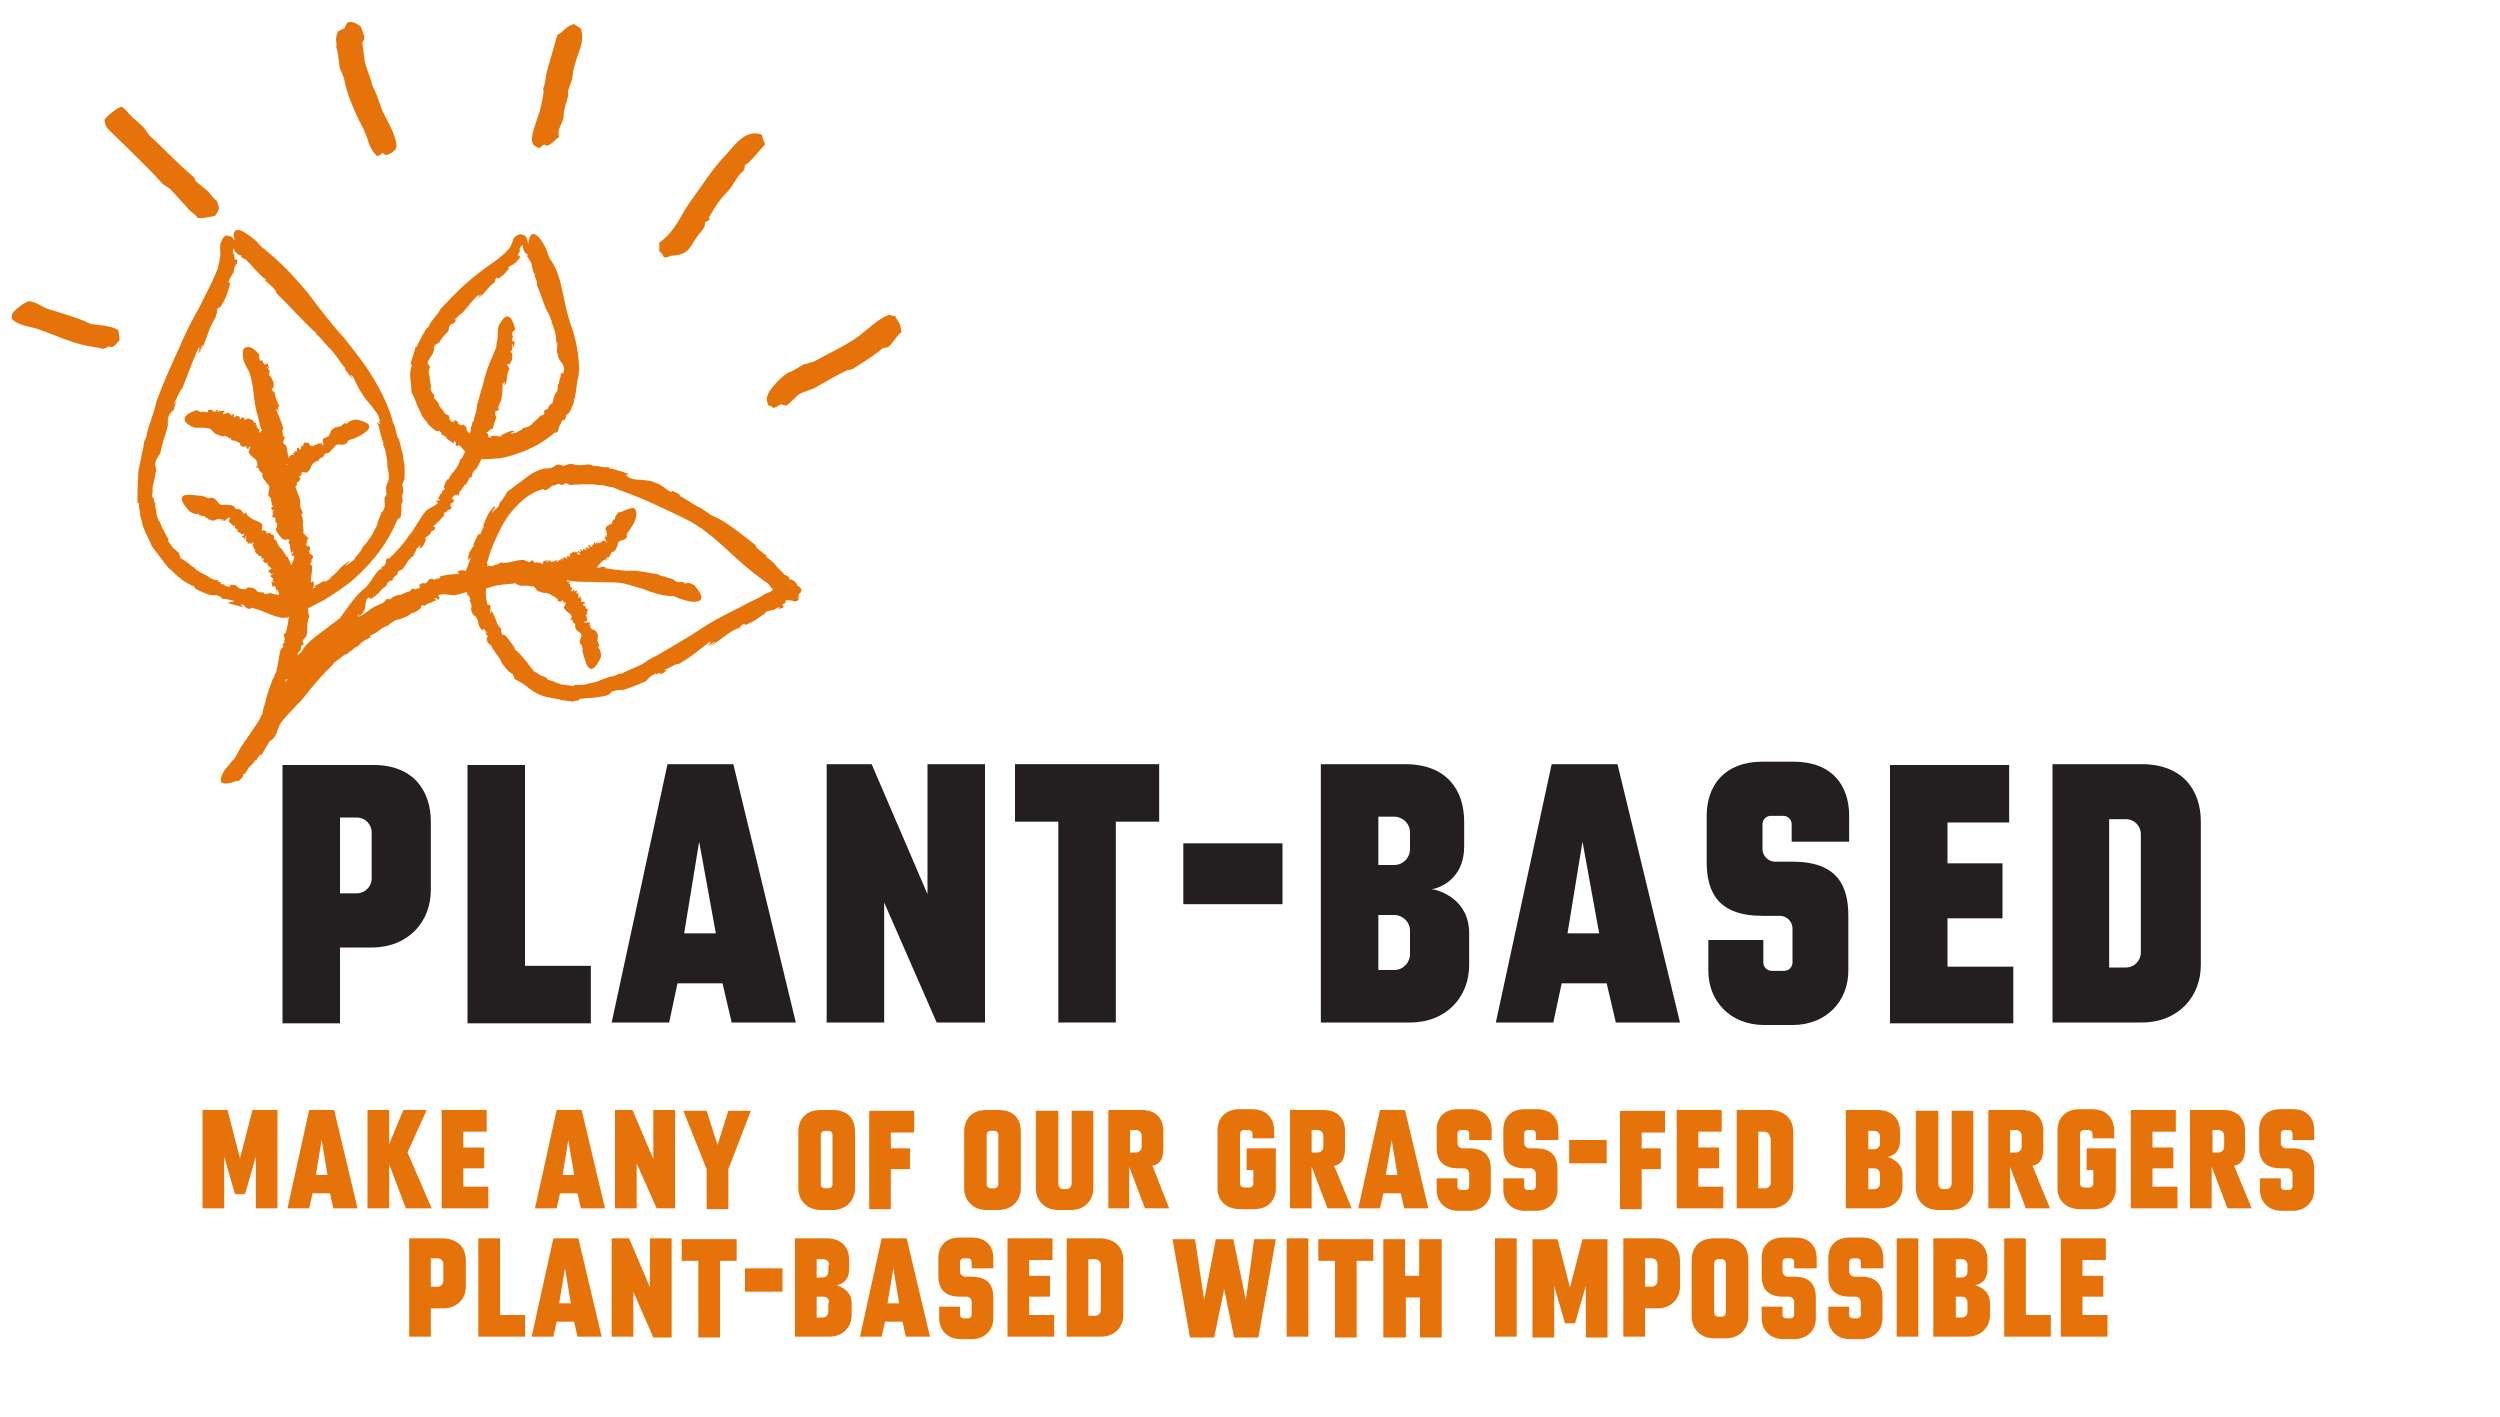
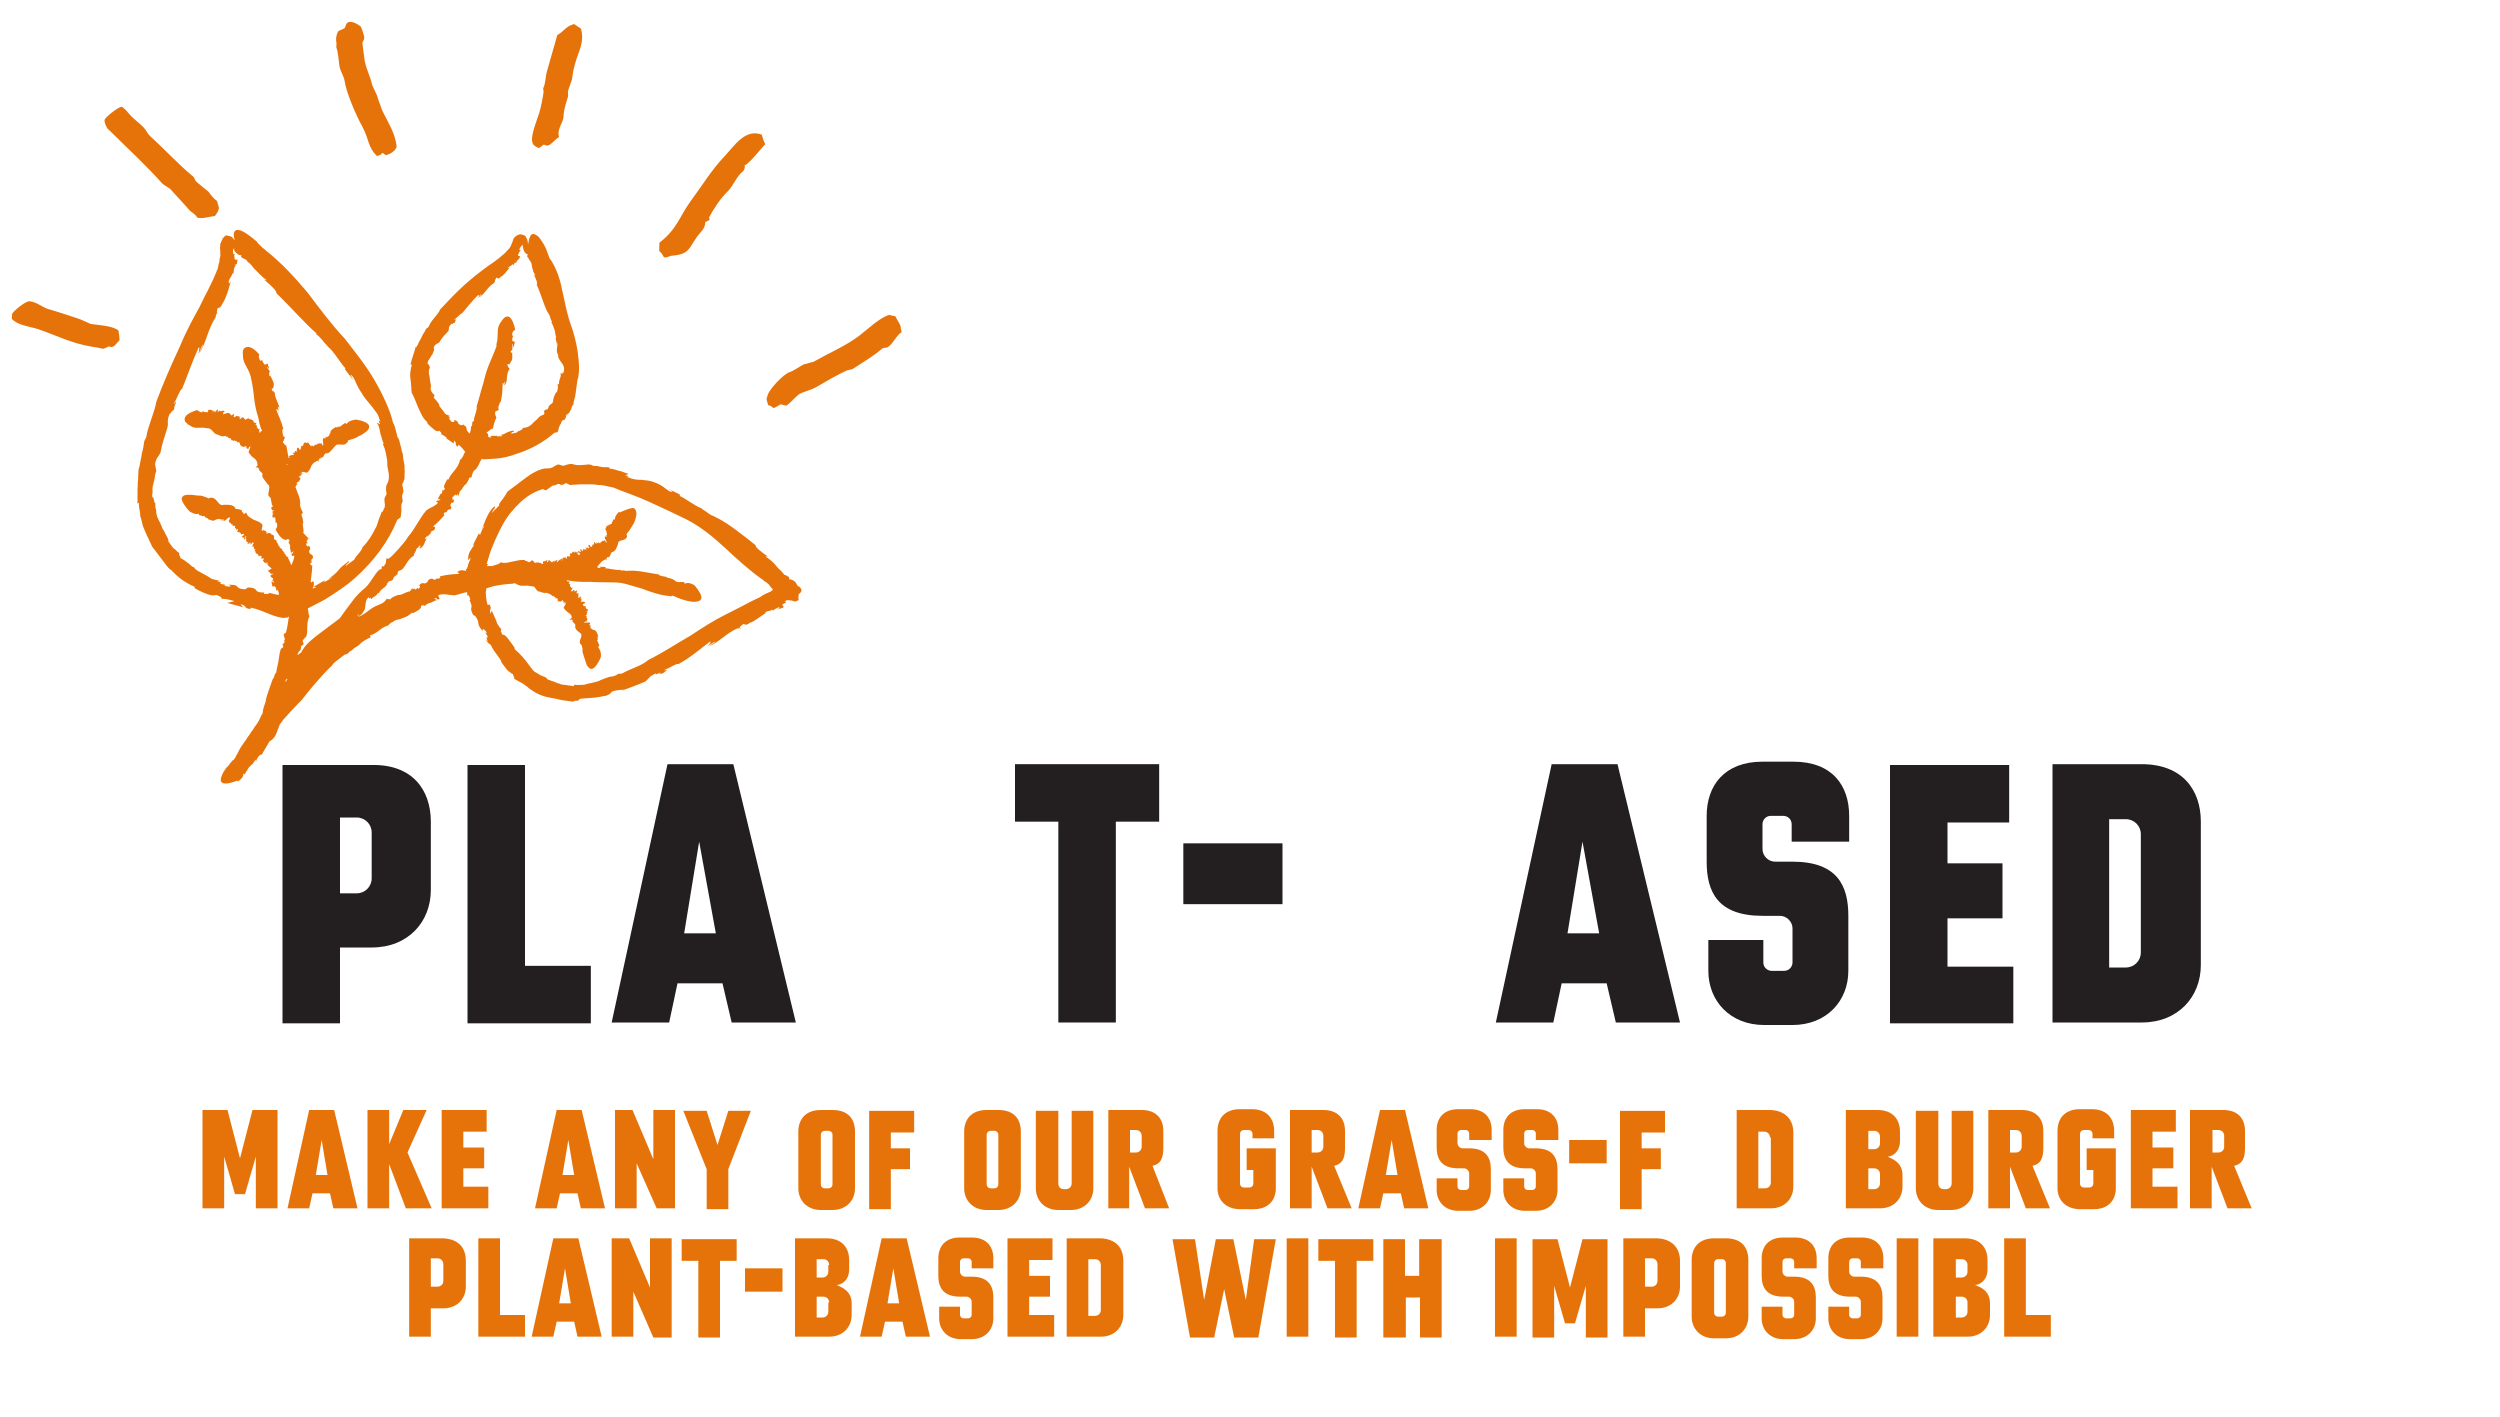
<svg xmlns="http://www.w3.org/2000/svg" version="1.1" id="Layer_1" x="0px" y="0px" viewBox="0 0 300 170" style="enable-background:new 0 0 300 170;" xml:space="preserve">
  <style type="text/css">
	.st0{fill:#E6730A;}
	.st1{fill:#231F20;}
	.st2{fill-rule:evenodd;clip-rule:evenodd;fill:#E6730A;}
</style>
  <g>
    <path class="st0" d="M33.3,133.3V145h-2.6v-6.2l-1.3,4.5h-1.2l-1.3-4.5v6.2h-2.6v-11.8h3l1.5,5.8l1.5-5.8h3V133.3z" />
    <path class="st0" d="M42.9,145H40l-0.4-1.8h-2.1l-0.4,1.8h-2.6l2.6-11.8h3L42.9,145z M39.3,141l-0.7-4.2l-0.7,4.2H39.3z" />
    <path class="st0" d="M51.8,145h-3.1l-2-5.3v5.3h-2.6v-11.8h2.6v4.1l1.7-4.1h2.8l-2.3,5.1L51.8,145z" />
    <path class="st0" d="M58.6,142.4v2.6H53v-11.8h5.4v2.6h-2.8v1.9h2.5v2.5h-2.5v2.2H58.6z" />
    <path class="st0" d="M72.6,145h-2.9l-0.4-1.8h-2.1l-0.4,1.8h-2.6l2.6-11.8h3L72.6,145z M68.9,141l-0.7-4.2l-0.7,4.2H68.9z" />
    <path class="st0" d="M81,133.3V145h-2.2l-2.4-5.4v5.4h-2.6v-11.8h2.1l2.5,5.9v-5.9H81V133.3z" />
    <path class="st0" d="M90.1,133.3l-2.7,7v4.8h-2.6v-4.8l-2.8-7h2.8l1.3,4.1l1.3-4.1H90.1z" />
    <path class="st0" d="M102.6,135.8v6.8c0,1.4-1,2.6-2.7,2.6h-1.4c-1.7,0-2.7-1.2-2.7-2.6v-6.8c0-1.4,0.8-2.6,2.7-2.6h1.4   C101.8,133.2,102.6,134.3,102.6,135.8z M99.9,136.2c0-0.3-0.2-0.5-0.5-0.5H99c-0.3,0-0.5,0.2-0.5,0.5v5.9c0,0.3,0.2,0.5,0.5,0.5   h0.4c0.3,0,0.5-0.2,0.5-0.5V136.2z" />
    <path class="st0" d="M106.9,135.9v1.9h2.3v2.5h-2.3v4.8h-2.6v-11.8h5.4v2.6H106.9z" />
    <path class="st0" d="M122.5,135.8v6.8c0,1.4-1,2.6-2.7,2.6h-1.4c-1.7,0-2.7-1.2-2.7-2.6v-6.8c0-1.4,0.8-2.6,2.7-2.6h1.4   C121.7,133.2,122.5,134.3,122.5,135.8z M119.8,136.2c0-0.3-0.2-0.5-0.5-0.5h-0.4c-0.3,0-0.5,0.2-0.5,0.5v5.9c0,0.3,0.2,0.5,0.5,0.5   h0.4c0.3,0,0.5-0.2,0.5-0.5V136.2z" />
    <path class="st0" d="M131.2,133.3v9.3c0,1.4-1,2.6-2.7,2.6H127c-1.7,0-2.7-1.2-2.7-2.6v-9.3h2.7v8.7c0,0.5,0.3,0.7,0.7,0.7h0.2   c0.4,0,0.7-0.3,0.7-0.7v-8.7H131.2z" />
    <path class="st0" d="M140.3,145h-2.9l-1.9-5v5H133v-11.8h4c1.8,0,2.6,1.1,2.6,2.5v2.1c0,1.3-0.4,1.9-1.3,2.1L140.3,145z M137,136.3   c0-0.4-0.3-0.7-0.7-0.7h-0.7v2.7h0.7c0.4,0,0.7-0.3,0.7-0.7V136.3z" />
    <path class="st0" d="M153.1,137.9v4.7c0,1.4-0.9,2.5-2.6,2.5h-1.7c-1.7,0-2.7-1.1-2.7-2.5v-6.9c0-1.4,0.8-2.6,2.7-2.6h1.4   c1.9,0,2.7,1.2,2.7,2.6v0.9h-2.6v-0.5c0-0.3-0.2-0.5-0.5-0.5h-0.5c-0.3,0-0.5,0.2-0.5,0.5v5.9c0,0.3,0.2,0.5,0.5,0.5h0.6   c0.3,0,0.5-0.2,0.5-0.5v-1.6h-0.8v-2.6h3.5V137.9z" />
    <path class="st0" d="M162.2,145h-2.9l-1.9-5v5h-2.6v-11.8h4c1.8,0,2.6,1.1,2.6,2.5v2.1c0,1.3-0.4,1.9-1.3,2.1L162.2,145z    M158.8,136.3c0-0.4-0.3-0.7-0.7-0.7h-0.7v2.7h0.7c0.4,0,0.7-0.3,0.7-0.7V136.3z" />
    <path class="st0" d="M171.4,145h-2.9l-0.4-1.8H166l-0.4,1.8H163l2.6-11.8h3L171.4,145z M167.7,141l-0.7-4.2l-0.7,4.2H167.7z" />
    <path class="st0" d="M178.9,136.8h-2.6V136c0-0.2-0.2-0.4-0.4-0.4h-0.6c-0.2,0-0.4,0.2-0.4,0.4v1.2c0,0.3,0.3,0.6,0.6,0.6h0.8   c2,0,2.6,1.1,2.6,2.5v2.5c0,1.4-1,2.5-2.6,2.5H175c-1.6,0-2.6-1.1-2.6-2.5v-1.4h2.5v1c0,0.2,0.2,0.4,0.4,0.4h0.6   c0.2,0,0.4-0.2,0.4-0.4v-1.6c0-0.3-0.3-0.6-0.6-0.6H175c-2,0-2.6-1.1-2.6-2.5v-2.1c0-1.4,0.8-2.5,2.6-2.5h1.4   c1.8,0,2.6,1.1,2.6,2.5v1.2H178.9z" />
    <path class="st0" d="M186.9,136.8h-2.6V136c0-0.2-0.2-0.4-0.4-0.4h-0.6c-0.2,0-0.4,0.2-0.4,0.4v1.2c0,0.3,0.3,0.6,0.6,0.6h0.8   c2,0,2.6,1.1,2.6,2.5v2.5c0,1.4-1,2.5-2.6,2.5H183c-1.6,0-2.6-1.1-2.6-2.5v-1.4h2.5v1c0,0.2,0.2,0.4,0.4,0.4h0.6   c0.2,0,0.4-0.2,0.4-0.4v-1.6c0-0.3-0.3-0.6-0.6-0.6H183c-2,0-2.6-1.1-2.6-2.5v-2.1c0-1.4,0.8-2.5,2.6-2.5h1.4   c1.8,0,2.6,1.1,2.6,2.5v1.2H186.9z" />
    <path class="st0" d="M188.3,139.6v-2.8h4.5v2.8H188.3z" />
    <path class="st0" d="M197,135.9v1.9h2.3v2.5H197v4.8h-2.6v-11.8h5.4v2.6H197z" />
-     <path class="st0" d="M206.8,142.4v2.6h-5.6v-11.8h5.4v2.6h-2.8v1.9h2.5v2.5h-2.5v2.2H206.8z" />
    <path class="st0" d="M215.2,135.9v6.5c0,1.4-1,2.6-2.7,2.6h-4.1v-11.8h4.1C214.3,133.3,215.2,134.4,215.2,135.9z M212.4,136.5   c0-0.4-0.3-0.7-0.7-0.7H211v6.8h0.8c0.4,0,0.7-0.3,0.7-0.7v-5.4H212.4z" />
    <path class="st0" d="M228.3,141v1.4c0,1.4-1,2.6-2.7,2.6h-4.1v-11.8h3.8c1.9,0,2.7,1.2,2.7,2.6v1.1c0,1.5-1.1,1.9-1.5,1.9   C226.9,139,228.3,139.4,228.3,141z M225.6,136.4c0-0.4-0.3-0.7-0.7-0.7h-0.7v2.2h0.7c0.4,0,0.7-0.3,0.7-0.7V136.4z M225.6,140.9   c0-0.4-0.3-0.7-0.7-0.7h-0.7v2.5h0.7c0.4,0,0.7-0.3,0.7-0.7V140.9z" />
    <path class="st0" d="M236.8,133.3v9.3c0,1.4-1,2.6-2.7,2.6h-1.5c-1.7,0-2.7-1.2-2.7-2.6v-9.3h2.7v8.7c0,0.5,0.3,0.7,0.7,0.7h0.2   c0.4,0,0.7-0.3,0.7-0.7v-8.7H236.8z" />
    <path class="st0" d="M246,145h-2.9l-1.9-5v5h-2.6v-11.8h4c1.8,0,2.6,1.1,2.6,2.5v2.1c0,1.3-0.4,1.9-1.3,2.1L246,145z M242.6,136.3   c0-0.4-0.3-0.7-0.7-0.7h-0.7v2.7h0.7c0.4,0,0.7-0.3,0.7-0.7V136.3z" />
    <path class="st0" d="M253.9,137.9v4.7c0,1.4-0.9,2.5-2.6,2.5h-1.7c-1.7,0-2.7-1.1-2.7-2.5v-6.9c0-1.4,0.8-2.6,2.7-2.6h1.4   c1.9,0,2.7,1.2,2.7,2.6v0.9h-2.6v-0.5c0-0.3-0.2-0.5-0.5-0.5h-0.5c-0.3,0-0.5,0.2-0.5,0.5v5.9c0,0.3,0.2,0.5,0.5,0.5h0.6   c0.3,0,0.5-0.2,0.5-0.5v-1.6h-0.8v-2.6h3.5V137.9z" />
    <path class="st0" d="M261.3,142.4v2.6h-5.6v-11.8h5.4v2.6h-2.8v1.9h2.5v2.5h-2.5v2.2H261.3z" />
    <path class="st0" d="M270.2,145h-2.9l-1.9-5v5h-2.6v-11.8h4c1.8,0,2.6,1.1,2.6,2.5v2.1c0,1.3-0.4,1.9-1.3,2.1L270.2,145z    M266.9,136.3c0-0.4-0.3-0.7-0.7-0.7h-0.7v2.7h0.7c0.4,0,0.7-0.3,0.7-0.7V136.3z" />
-     <path class="st0" d="M277.7,136.8h-2.6V136c0-0.2-0.2-0.4-0.4-0.4h-0.6c-0.2,0-0.4,0.2-0.4,0.4v1.2c0,0.3,0.3,0.6,0.6,0.6h0.8   c2,0,2.6,1.1,2.6,2.5v2.5c0,1.4-1,2.5-2.6,2.5h-1.3c-1.6,0-2.6-1.1-2.6-2.5v-1.4h2.5v1c0,0.2,0.2,0.4,0.4,0.4h0.6   c0.2,0,0.4-0.2,0.4-0.4v-1.6c0-0.3-0.3-0.6-0.6-0.6h-0.8c-2,0-2.6-1.1-2.6-2.5v-2.1c0-1.4,0.8-2.5,2.6-2.5h1.4   c1.8,0,2.6,1.1,2.6,2.5V136.8z" />
    <path class="st0" d="M55.9,151.3v3.1c0,1.4-1,2.6-2.7,2.6h-1.5v3.4h-2.6v-11.8h4.1C55.1,148.7,55.9,149.8,55.9,151.3z M53.2,151.7   c0-0.4-0.3-0.7-0.7-0.7h-0.8v3.4h0.8c0.4,0,0.7-0.3,0.7-0.7V151.7z" />
    <path class="st0" d="M63,157.8v2.6h-5.6v-11.8H60v9.2H63z" />
    <path class="st0" d="M72.2,160.4h-2.9l-0.4-1.8h-2.1l-0.4,1.8h-2.6l2.6-11.8h3L72.2,160.4z M68.5,156.4l-0.7-4.2l-0.7,4.2H68.5z" />
    <path class="st0" d="M80.6,148.7v11.8h-2.2L76,155v5.4h-2.6v-11.8h2.1l2.5,5.9v-5.9h2.6V148.7z" />
    <path class="st0" d="M88.4,148.7v2.6h-2v9.2h-2.6v-9.2h-2v-2.6H88.4z" />
    <path class="st0" d="M89.4,155v-2.8h4.5v2.8H89.4z" />
    <path class="st0" d="M102.2,156.4v1.4c0,1.4-1,2.6-2.7,2.6h-4.1v-11.8h3.8c1.9,0,2.7,1.2,2.7,2.6v1.1c0,1.5-1.1,1.9-1.5,1.9   C100.8,154.4,102.2,154.8,102.2,156.4z M99.5,151.8c0-0.4-0.3-0.7-0.7-0.7H98v2.2h0.7c0.4,0,0.7-0.3,0.7-0.7v-0.8H99.5z    M99.5,156.3c0-0.4-0.3-0.7-0.7-0.7H98v2.5h0.7c0.4,0,0.7-0.3,0.7-0.7v-1.1H99.5z" />
    <path class="st0" d="M111.6,160.4h-2.9l-0.4-1.8h-2.1l-0.4,1.8h-2.6l2.6-11.8h3L111.6,160.4z M107.9,156.4l-0.7-4.2l-0.7,4.2H107.9   z" />
    <path class="st0" d="M119.2,152.2h-2.6v-0.8c0-0.2-0.2-0.4-0.4-0.4h-0.6c-0.2,0-0.4,0.2-0.4,0.4v1.2c0,0.3,0.3,0.6,0.6,0.6h0.8   c2,0,2.6,1.1,2.6,2.5v2.5c0,1.4-1,2.5-2.6,2.5h-1.3c-1.6,0-2.6-1.1-2.6-2.5v-1.4h2.5v1c0,0.2,0.2,0.4,0.4,0.4h0.6   c0.2,0,0.4-0.2,0.4-0.4v-1.6c0-0.3-0.3-0.6-0.6-0.6h-0.8c-2,0-2.6-1.1-2.6-2.5V151c0-1.4,0.8-2.5,2.6-2.5h1.4   c1.8,0,2.6,1.1,2.6,2.5V152.2z" />
    <path class="st0" d="M126.5,157.8v2.6h-5.6v-11.8h5.4v2.6h-2.8v1.9h2.5v2.5h-2.5v2.2H126.5z" />
    <path class="st0" d="M134.8,151.3v6.5c0,1.4-1,2.6-2.7,2.6H128v-11.8h4.1C134,148.7,134.8,149.8,134.8,151.3z M132.1,151.8   c0-0.4-0.3-0.7-0.7-0.7h-0.8v6.8h0.8c0.4,0,0.7-0.3,0.7-0.7V151.8z" />
    <path class="st0" d="M153.1,148.7l-2.1,11.8h-2.9l-1.2-5.8l-1.2,5.8h-2.9l-2.1-11.8h2.7l1.1,7.3l1.4-7.3h2.1l1.5,7.3l1-7.3H153.1z" />
    <path class="st0" d="M154.4,160.4v-11.8h2.6v11.8H154.4z" />
    <path class="st0" d="M164.8,148.7v2.6h-2v9.2h-2.6v-9.2h-2v-2.6H164.8z" />
    <path class="st0" d="M173,148.7v11.8h-2.6v-4.8h-1.7v4.8H166v-11.8h2.6v4.4h1.7v-4.4H173z" />
    <path class="st0" d="M179.4,160.4v-11.8h2.6v11.8H179.4z" />
    <path class="st0" d="M192.9,148.7v11.8h-2.6v-6.2l-1.3,4.5h-1.2l-1.3-4.5v6.2h-2.6v-11.8h3l1.5,5.8l1.5-5.8H192.9z" />
    <path class="st0" d="M201.6,151.3v3.1c0,1.4-1,2.6-2.7,2.6h-1.5v3.4h-2.6v-11.8h4.1C200.7,148.7,201.6,149.8,201.6,151.3z    M198.9,151.7c0-0.4-0.3-0.7-0.7-0.7h-0.8v3.4h0.8c0.4,0,0.7-0.3,0.7-0.7V151.7z" />
    <path class="st0" d="M209.8,151.2v6.8c0,1.4-1,2.6-2.7,2.6h-1.4c-1.7,0-2.7-1.2-2.7-2.6v-6.8c0-1.4,0.8-2.6,2.7-2.6h1.4   C209,148.6,209.8,149.7,209.8,151.2z M207.1,151.6c0-0.3-0.2-0.5-0.5-0.5h-0.4c-0.3,0-0.5,0.2-0.5,0.5v5.9c0,0.3,0.2,0.5,0.5,0.5   h0.4c0.3,0,0.5-0.2,0.5-0.5V151.6z" />
    <path class="st0" d="M217.9,152.2h-2.6v-0.8c0-0.2-0.2-0.4-0.4-0.4h-0.6c-0.2,0-0.4,0.2-0.4,0.4v1.2c0,0.3,0.3,0.6,0.6,0.6h0.8   c2,0,2.6,1.1,2.6,2.5v2.5c0,1.4-1,2.5-2.6,2.5H214c-1.6,0-2.6-1.1-2.6-2.5v-1.4h2.5v1c0,0.2,0.2,0.4,0.4,0.4h0.6   c0.2,0,0.4-0.2,0.4-0.4v-1.6c0-0.3-0.3-0.6-0.6-0.6H214c-2,0-2.6-1.1-2.6-2.5V151c0-1.4,0.8-2.5,2.6-2.5h1.4c1.8,0,2.6,1.1,2.6,2.5   v1.2H217.9z" />
    <path class="st0" d="M225.9,152.2h-2.6v-0.8c0-0.2-0.2-0.4-0.4-0.4h-0.6c-0.2,0-0.4,0.2-0.4,0.4v1.2c0,0.3,0.3,0.6,0.6,0.6h0.8   c2,0,2.6,1.1,2.6,2.5v2.5c0,1.4-1,2.5-2.6,2.5H222c-1.6,0-2.6-1.1-2.6-2.5v-1.4h2.5v1c0,0.2,0.2,0.4,0.4,0.4h0.6   c0.2,0,0.4-0.2,0.4-0.4v-1.6c0-0.3-0.3-0.6-0.6-0.6H222c-2,0-2.6-1.1-2.6-2.5V151c0-1.4,0.8-2.5,2.6-2.5h1.4c1.8,0,2.6,1.1,2.6,2.5   v1.2H225.9z" />
    <path class="st0" d="M227.6,160.4v-11.8h2.6v11.8H227.6z" />
    <path class="st0" d="M238.8,156.4v1.4c0,1.4-1,2.6-2.7,2.6H232v-11.8h3.8c1.9,0,2.7,1.2,2.7,2.6v1.1c0,1.5-1.1,1.9-1.5,1.9   C237.5,154.4,238.8,154.8,238.8,156.4z M236.1,151.8c0-0.4-0.3-0.7-0.7-0.7h-0.7v2.2h0.7c0.4,0,0.7-0.3,0.7-0.7V151.8z    M236.1,156.3c0-0.4-0.3-0.7-0.7-0.7h-0.7v2.5h0.7c0.4,0,0.7-0.3,0.7-0.7V156.3z" />
    <path class="st0" d="M246.1,157.8v2.6h-5.6v-11.8h2.6v9.2H246.1z" />
-     <path class="st0" d="M252.9,157.8v2.6h-5.6v-11.8h5.4v2.6h-2.8v1.9h2.5v2.5h-2.5v2.2H252.9z" />
  </g>
  <g>
    <path class="st1" d="M51.7,98.6v8.2c0,3.8-2.7,6.9-7.1,6.9h-3.8v9.1h-6.9v-31h10.7C49.5,91.7,51.7,94.8,51.7,98.6z M44.6,99.9   c0-1-0.8-1.8-1.8-1.8h-2v9.1h2c1,0,1.8-0.8,1.8-1.8V99.9z" />
    <path class="st1" d="M70.9,115.9v6.9H56.1v-31H63v24.1H70.9z" />
    <path class="st1" d="M95.5,122.7h-7.7l-1.1-4.7h-5.4l-1,4.7h-6.9l6.7-31H88L95.5,122.7z M85.9,112l-2-11l-1.8,11H85.9z" />
-     <path class="st1" d="M118.2,91.7v31h-5.8l-6.3-14.4v14.4h-6.9v-31h5.4l6.7,15.6V91.7H118.2z" />
    <path class="st1" d="M139.1,91.7v6.9h-5.2v24.1H127V98.6h-5.2v-6.9H139.1z" />
    <path class="st1" d="M142,108.5v-7.3h11.9v7.3H142z" />
-     <path class="st1" d="M176.3,112v3.8c0,3.8-2.7,6.9-7.1,6.9h-10.7v-31h10.1c5,0,7.1,3.1,7.1,6.9v3c0,3.9-3,5-3.9,5.1   C172.7,106.8,176.3,107.9,176.3,112z M169.2,99.9c0-1.1-0.9-1.9-1.9-1.9h-1.9v5.8h1.9c1.1,0,1.9-0.9,1.9-1.9V99.9z M169.2,111.7   c0-1.1-0.9-1.9-1.9-1.9h-1.9v6.6h1.9c1.1,0,1.9-0.9,1.9-1.9V111.7z" />
    <path class="st1" d="M201.6,122.7h-7.7l-1.1-4.7h-5.4l-1,4.7h-6.9l6.7-31h7.9L201.6,122.7z M191.9,112l-2-11l-1.8,11H191.9z" />
    <path class="st1" d="M221.9,101H215v-2.1c0-0.6-0.5-1-1-1h-1.5c-0.6,0-1,0.5-1,1v3c0,0.8,0.7,1.5,1.5,1.5h2.1   c5.4,0,6.7,2.9,6.7,6.5v6.6c0,3.6-2.6,6.5-6.7,6.5h-3.4c-4.1,0-6.7-2.9-6.7-6.5v-3.7h6.6v2.7c0,0.6,0.5,1,1,1h1.5c0.6,0,1-0.5,1-1   v-4.1c0-0.8-0.7-1.5-1.5-1.5h-2.1c-5.4,0-6.7-2.9-6.7-6.5v-5.5c0-3.6,2.1-6.5,6.7-6.5h3.7c4.7,0,6.7,2.9,6.7,6.5L221.9,101   L221.9,101z" />
    <path class="st1" d="M241.6,115.9v6.9h-14.8v-31h14.3v6.9h-7.4v4.9h6.6v6.6h-6.6v5.8h7.9V115.9z" />
    <path class="st1" d="M264.1,98.6v17.2c0,3.8-2.7,6.9-7.1,6.9h-10.7v-31H257C261.9,91.7,264.1,94.8,264.1,98.6z M256.9,100.1   c0-1-0.8-1.8-1.8-1.8h-2v17.8h2c1,0,1.8-0.8,1.8-1.8V100.1z" />
  </g>
  <g>
    <g>
      <path class="st2" d="M108.2,39.86c-0.09-0.27-0.11-0.6-0.15-0.8c-0.2-0.42-0.42-0.71-0.62-1.12c-0.25-0.04-0.51-0.07-0.69-0.16    c-1.07,0.24-2.72,1.82-3.66,2.53c-1.59,1.2-3.66,2.08-5.49,3.12c-0.4,0.07-0.74,0.22-1.14,0.29c-0.42,0.2-1.21,0.8-1.69,0.93    c-0.74,0.22-2.64,2.22-2.68,2.93c-0.16,0.24-0.07,0.51,0.11,1.05c0.25,0.04,0.44,0.13,0.6,0.34c0.47-0.13,0.56-0.31,0.91-0.46    c0.31,0.11,0.44,0.13,0.69,0.16c0.51-0.38,0.98-0.96,1.48-1.35c0.63-0.36,1.43-0.51,1.99-0.82c1.27-0.73,2.68-1.57,3.79-2.06    c0.2-0.04,0.4-0.07,0.67-0.16c1.21-0.8,2.48-1.53,3.51-2.42c0.29-0.22,0.53-0.06,0.74-0.22C107.25,41.15,107.57,40.22,108.2,39.86    z M84.61,26.68c0.14-0.11,0.41-0.2,0.56-0.31c-0.05-0.07-0.04-0.2-0.09-0.27c0.61-1.13,1.34-2.25,2.31-3.2    c0.68-0.74,1.02-1.78,1.81-2.38c0.09-0.18,0.23-0.29,0.16-0.68c0.54-0.18,2.03-2.09,2.47-2.54c-0.25-0.48-0.24-0.61-0.42-1.15    c-2.01-0.73-3.27,1.34-4.4,2.53c-1.58,1.64-2.83,3.71-4.17,5.51c-1.27,1.75-1.63,3.36-3.71,4.93c0,0.45-0.03,0.7-0.02,1.02    c0.23,0.16,0.4,0.38,0.54,0.72c0.43,0.12,0.66-0.16,0.99-0.18c2.14-0.15,2.06-0.99,3.01-2.27C83.91,27.99,84.7,27.39,84.61,26.68z     M67.09,16.45c-0.31-1.07,0.59-1.74,0.54-2.61c0.06-0.85,0.33-1.55,0.55-2.32c-0.03-0.18,0-0.4-0.03-0.58    c0.17-0.43,0.3-0.93,0.48-1.36c0.09-0.67,0.19-1.34,0.4-2c0.36-1.38,1.15-2.47,0.69-4.13c-0.26-0.21-0.58-0.37-0.83-0.57    c-1.13,0.35-1.21,0.91-2.01,1.32c-0.43,1.42-0.81,2.91-1.24,4.34c-0.22,0.77-0.14,1.41-0.46,2.05c0.03,0.18,0.02,0.29,0.05,0.46    c-0.09,0.67-0.32,1.84-0.52,2.5c-0.21,0.66-1.16,2.98-0.79,3.6c0.02,0.29,0.5,0.53,0.77,0.62c0.19-0.14,0.38-0.29,0.57-0.43    c0.16,0.08,0.32,0.16,0.5,0.13C66.29,17.25,66.6,16.72,67.09,16.45z M40.66,3.69c-0.23,0.18-0.43,1-0.28,1.45    c-0.01,0.23-0.02,0.46-0.02,0.58c0.16,0.22,0.33,1.78,0.37,2.19c0.09,0.61,0.52,1.18,0.62,1.79c0.18,1.33,1.33,4.06,2.13,5.49    c0.85,1.61,0.65,2.44,1.74,3.53c0.4-0.08,0.52-0.16,0.64-0.37c0.17,0.1,0.22,0.06,0.39,0.27c0.51-0.05,1.38-0.59,1.34-1.13    c-0.17-1.44-0.98-2.75-1.72-4.22c-0.2-0.63-0.47-1.22-0.62-1.79c-0.21-0.4-0.37-0.85-0.58-1.25c-0.19-0.98-0.88-2.26-0.96-3.33    c-0.04-0.42-0.18-1.21-0.22-1.75c0.01-0.23,0.3-0.34,0.2-0.83c-0.1-0.37-0.25-0.82-0.41-1.15c-0.39-0.27-0.77-0.54-1.23-0.54    c-0.57-0.02-0.53,0.51-0.71,0.76C41.06,3.5,40.89,3.63,40.66,3.69z M20.45,22.7c0.64,0.73,1.49,1.6,2.22,2.45    c0.24,0.32,0.72,0.46,1,0.96c0.53,0.2,1.5-0.13,2.12-0.19c0.13-0.2,0.38-0.49,0.41-0.71c0.19-0.25-0.09-0.74-0.16-1.09    c-0.41-0.29-0.7-0.68-1.04-1.13c-0.51-0.42-0.97-0.78-1.47-1.21c-0.15-0.19-0.22-0.54-0.38-0.62c-1.73-1.42-3.41-3.27-5.17-4.86    c-0.35-0.34-0.42-0.69-0.77-1.03c-0.45-0.47-1.06-0.91-1.51-1.38c-0.45-0.47-0.58-0.77-1.1-1.08c-0.45,0.03-1.96,1.27-2.04,1.54    c-0.08,0.26,0.18,0.87,0.33,1.06c2.25,2.23,4.66,4.44,6.59,6.62C19.72,22.24,20.19,22.49,20.45,22.7z M14.19,39.62    c-0.88-0.57-2.27-0.58-3.32-0.75c-0.53-0.22-1-0.48-1.49-0.64c-1.22-0.4-2.34-0.79-3.62-1.15c-0.73-0.24-1.4-0.88-2.26-0.93    c-0.46,0-1.94,1.2-2.05,1.54c-0.03,0.2-0.01,0.36-0.04,0.56c0.69,0.8,2.16,0.92,3.14,1.24c2.09,0.71,4.04,1.71,6.34,2.09    c0.5,0.06,0.95,0.16,1.5,0.28c0.22-0.08,0.44-0.15,0.61-0.28c0.16-0.03,0.29,0.14,0.56,0.02c0.39-0.21,0.5-0.55,0.79-0.77    C14.32,40.4,14.29,39.99,14.19,39.62z" />
    </g>
  </g>
  <g>
    <g>
      <path class="st0" d="M26.25,37.36l-0.22,0.31C26.03,37.67,26.13,37.6,26.25,37.36z" />
      <path class="st0" d="M39.38,41.43L39.38,41.43L39.38,41.43z" />
      <path class="st0" d="M18.4,48.68L18.4,48.68C18.33,48.58,18.33,48.58,18.4,48.68L18.4,48.68z" />
      <path class="st0" d="M32.58,47.16c0,0,0.1-0.07,0.02-0.17L32.58,47.16z" />
      <polygon class="st0" points="37.11,66.13 37.11,66.13 37.28,66.15   " />
      <path class="st0" d="M39.79,79.44L39.79,79.44L39.79,79.44L39.79,79.44z" />
      <polygon class="st0" points="51.45,69.6 51.45,69.6 51.47,69.43   " />
      <path class="st0" d="M61.18,43.63l-0.1,0.07C61.16,43.8,61.16,43.8,61.18,43.63z" />
      <path class="st0" d="M57.33,48.49L57.33,48.49C57.33,48.49,57.26,48.39,57.33,48.49L57.33,48.49z" />
      <polygon class="st0" points="54.29,61 54.29,61 54.36,61.1   " />
      <path class="st0" d="M26.91,52.19L26.91,52.19L26.91,52.19L26.91,52.19z" />
      <path class="st0" d="M34.26,66.93L34.26,66.93L34.26,66.93L34.26,66.93z" />
      <path class="st0" d="M89.02,75.39l-0.26,0.05C88.76,75.44,88.83,75.53,89.02,75.39z" />
      <path class="st0" d="M84.33,61.19C84.5,61.21,84.5,61.21,84.33,61.19C84.5,61.21,84.33,61.19,84.33,61.19z" />
      <path class="st0" d="M77.87,79.13L77.87,79.13L77.87,79.13L77.87,79.13z" />
      <polygon class="st0" points="56.76,73.86 56.76,73.86 56.69,73.76   " />
      <path class="st0" d="M95.85,71.29l0.1-0.07c0.29-0.22,0.24-0.48,0.17-0.58c-0.07-0.1-0.22-0.29-0.38-0.31l-0.07-0.1l0,0    c-0.19-0.46-0.51-0.67-1.01-0.74c0.22-0.31-0.22-0.29-0.36-0.48l0,0l-0.17-0.02l0,0l-0.07-0.1L93.9,68.7    c-0.22-0.29-0.46-0.41-0.67-0.69c-0.36-0.48-0.82-0.89-1.37-1.22c0,0,0.1-0.07,0.34,0.05c-0.7-0.53-1.63-1.17-1.52-1.41    c-1.54-1.24-3.78-3.01-5-3.44L85.85,62c-0.74-0.19-0.79-0.45-1.59-0.91L84.19,61c-0.82-0.29-1.97-1.22-2.62-1.48l0.02-0.17    l-0.72-0.36l-0.72-0.36l0.55,0.33c-0.38,0.29-1.01-0.74-2.16-1.07c-0.48-0.24-1.08-0.24-1.58-0.31c-0.6,0-1.1-0.07-1.58-0.31    c-0.6,0,0.53-0.1-0.31-0.22c0.02-0.17,0.43-0.03,0.29-0.22c-0.34-0.05-0.65-0.26-0.98-0.31c-0.17-0.02-0.41-0.14-0.58-0.17    c-0.17-0.02-0.41-0.14-0.67-0.09l0.02-0.17c-0.34-0.05-0.6,0-0.94-0.05s-0.58-0.17-0.84-0.12c-0.17-0.02-0.34-0.05-0.41-0.14    c-0.17-0.02-0.34-0.05-0.34-0.05c-0.26,0.05-0.43,0.03-0.7,0.07c-0.7,0.07-0.94-0.05-1.1-0.07c-0.24-0.12-0.5-0.07-1.22,0.17    c-0.17-0.02-0.41-0.14-0.58-0.17c-0.62,0.17-0.38,0.29-1.01,0.46c0,0-0.17-0.02-0.43,0.03c-0.17-0.02-0.26,0.05-0.17-0.02    c-0.79,0.15-1.53,0.56-2.21,1.06s-1.44,1.08-2.3,1.73c-0.12,0.24-0.33,0.55-0.55,0.87c-0.22,0.31-0.5,0.53-0.45,0.79    c0,0-0.31,0.38-0.6,0.6c-0.22,0.31-0.41,0.46-0.07-0.1c0.1-0.07,0.12-0.24,0.19-0.14l-0.05-0.26c-0.48,0.36-0.72,0.84-0.96,1.32    c-0.24,0.48-0.41,1.06-0.64,1.54c0.22-0.31,0.36-0.72,0.31-0.38c-0.22,0.31-0.33,0.55-0.48,0.96l-0.14-0.19    c-0.24,0.48-0.48,0.96-0.72,1.44l0.19-0.14c-0.36,0.72-0.72,0.84-0.76,1.78c0.03,0.43,0.43-0.63,0.24,0.12    c-0.12,0.24-0.24,0.48-0.29,0.82c-0.1,0.07-0.02,0.17-0.12,0.24c0,0,0,0-0.1,0.07l0.07,0.1c0,0,0,0-0.1,0.07    c-0.34-0.05-0.58-0.17-0.96,0.12c-0.19,0.14,0.5,0.07,0.05,0.26c-0.6,0-1.56,0.12-2.18,0.29c0.14,0.19-0.02,0.17-0.22,0.31    l-0.07-0.1c-0.67,0.51-0.31-0.22-1.06,0.19l-0.12,0.24c-0.5,0.53-0.48-0.24-1.1,0.53c0.29-0.22,0.22,0.29-0.05,0.34l0.02-0.17    c-0.19,0.14-0.19,0.14-0.38,0.29c0.1-0.07-0.05-0.26-0.34-0.05l0.12-0.24c-0.19,0.14-0.31,0.38-0.41,0.46    c-0.43,0.03-1.1,0.53-1.34,0.41c0,0-0.98,0.29-1.03,0.63c0.12-0.24-0.43,0.03-0.31-0.22c-0.1,0.07-0.22,0.31-0.5,0.53    c-0.19,0.14-0.46,0.19-0.55,0.27l0,0c-1.08,0.36-1.53,1.16-2.52,1.45c0.19-0.14,0.55-0.27,0.69-0.67    c0.38-0.29,0.09-1.27,0.57-1.63c0.05-0.34,0.12,0.36,0.26-0.05c0.14,0.19-0.02,0.17,0.14,0.19c0.22-0.31,0.55-0.27,0.79-0.75    l0.07,0.1c0.26-0.65,0.96-0.72,1.03-1.23c0.33-0.55,0.6,0,0.79-0.75l0.38-0.29c0.19-0.14-0.05-0.26,0.24-0.48    c0.07,0.1,0.29-0.22,0.26-0.05c0.57-0.43,0.69-1.27,1.53-1.76c-0.05-0.26,0.33-0.55,0.29-0.82c0.07,0.1,0.62-0.77,0.46-0.19    l-0.1,0.07l0.07,0.1c0.55-0.27,0.55-0.87,0.86-1.25c-0.1,0.07-0.29,0.22-0.26,0.05c0.1-0.07,0.22-0.31,0.31-0.38l-0.02,0.17    l0.5-0.53l-0.17-0.02c0.29-0.22,0.62-0.17,0.6-0.6c0.02-0.17-0.36,0.12-0.14-0.19c0.38-0.29,0.89-0.82,1.29-1.28    c-0.17-0.02-0.14-0.19,0.05-0.34l0.17,0.02c0.26-0.65,0.43-0.03,0.6-0.6l-0.14-0.19c0.09-0.67,0.43-0.03,0.45-0.79    c-0.12,0.24-0.34-0.05-0.12-0.36l0.07,0.1c0.02-0.17,0.12-0.24,0.22-0.31c-0.02,0.17,0.14,0.19,0.26-0.05L55,59.56l0.17-0.58    c0.29-0.22,0.55-0.87,0.72-0.84c0,0,0.53-0.7,0.38-0.89c0.05,0.26,0.36-0.12,0.34,0.05c-0.05-0.26,0.21-0.91,0.48-0.96l0,0    c0.31-0.38,0.45-0.79,0.57-1.03c0.1-0.07,0.12-0.24,0.12-0.24c0.17,0.02,0.17,0.02,0.34,0.05c0.43-0.03,0.86-0.05,1.3-0.08    c0.86-0.05,1.75-0.27,2.57-0.58c1.7-0.53,3.28-1.42,4.55-2.53l0.26-0.05c0.07,0.1,0.19-0.14,0.24-0.48    c0.12-0.24,0.17-0.58,0.24-0.48c0.02-0.17,0.12-0.24,0.14-0.41c0.1-0.07,0.29-0.22,0.26-0.05c0.22-0.31,0.22-0.31,0.26-0.65    l0.38-0.29c0.02-0.17,0.22-0.31,0.24-0.48c0.02-0.17,0.14-0.41,0.24-0.48c0.05-0.34,0.09-0.67,0.21-0.91    c0.05-0.34,0.09-0.67,0.14-1.01c0.05-0.34,0.09-0.67,0.14-1.01c0.29-0.82,0.21-2.11,0.04-3.34c-0.17-1.22-0.51-2.47-0.82-3.29    c-0.43-1.17-0.68-2.49-0.99-3.91c-0.24-1.32-0.65-2.66-1.35-3.79c-0.07-0.1-0.22-0.29-0.22-0.29l-0.43-1.17    c0,0-0.46-1.01-0.99-1.51c-0.31-0.22-0.55-0.33-0.74-0.19c-0.19,0.14-0.33,0.55-0.43,1.22c0-0.6-0.22-0.89-0.36-1.08    c-0.24-0.12-0.41-0.14-0.58-0.17c-0.26,0.05-0.46,0.19-0.46,0.19c-0.19,0.14-0.38,0.29-0.43,0.63c-0.12,0.24-0.17,0.58-0.48,0.96    c-0.19,0.14-0.31,0.38-0.6,0.6c-0.89,0.82-1.63,1.23-2.3,1.73c-0.67,0.51-1.34,1.01-2.42,1.97c-0.98,0.89-1.99,1.95-2.9,2.93    c-0.26,0.65-1.12,1.3-1.41,2.12l-0.29,0.22c-0.12,0.24-0.24,0.48-0.45,0.79l0,0c-0.14,0.41-0.45,0.79-0.48,0.96l0,0    c-0.02,0.17-0.22,0.31-0.24,0.48l-0.07-0.1c-0.19,0.74-0.45,1.39-0.64,2.14l0.17,0.02c-0.19,0.74-0.26,1.25-0.16,1.78    c0.05,0.26,0.03,0.43,0.07,0.7c-0.02,0.17,0.05,0.26,0.03,0.43c-0.02,0.17,0.05,0.26,0.03,0.43l0,0c0.41,0.74,0.58,1.37,0.84,1.92    c0.27,0.55,0.51,1.27,1.13,1.7c-0.24-0.12-0.02,0.17-0.02,0.17c0.53,0.5,1.13,1.1,1.35,0.79c0.38,0.31,0.29,0.38,0.19,0.46    c0.1-0.07,0.41,0.14,0.79,0.45l-0.17-0.02c0.31,0.22,0.63,0.43,0.94,0.65l0.05-0.34c0.46,0.41-0.05,0.34,0.41,0.74l0.12-0.24    c0.31,0.22,0.53,0.5,0.75,0.79l0.07,0.1l-0.1,0.07c-0.12,0.24-0.17,0.58-0.55,0.87l0,0c-0.07,0.5-0.38,0.89-0.6,1.2    c-0.22,0.31-0.6,0.6-0.77,1.18c0.02-0.17-0.17-0.02-0.17-0.02c-0.24,0.48-0.55,0.87-0.24,1.08c-0.22,0.31-0.29,0.22-0.36,0.12    c0.07,0.1,0.03,0.43-0.17,0.58l0.02-0.17l-0.36,0.72l0.34,0.05c-0.38,0.29-0.34-0.05-0.55,0.27l0.24,0.12    c-0.41,0.46-0.93,0.55-1.41,0.92c-0.41,0.46-0.74,1.01-1.08,1.56s-0.67,1.11-1.08,1.56c-0.33,0.55-0.74,1.01-1.15,1.47    c-0.41,0.46-0.81,0.91-1.2,1.2l-0.17-0.02c-0.24-0.12-0.09,0.67-0.26,0.65l-0.12,0.24c-0.1,0.07-0.19,0.14-0.17-0.02    c-0.19,0.14-0.12,0.24-0.14,0.41l-0.26,0.05c-0.69,0.67-0.98,1.49-1.67,2.16c-0.48,0.36-1.08,0.96-1.6,1.66    c-0.53,0.7-1.05,1.39-1.48,2.02c-0.77,0.58-1.53,1.16-2.4,1.81c-0.77,0.58-1.63,1.23-2.08,2.02c-0.1,0.07-0.12,0.24-0.12,0.24    l-0.29,0.22l-0.19,0.14c0.09-0.67,0.48-0.36,0.41-1.06l0.29-0.22c0.12-0.24-0.22-0.29,0-0.6c0.17,0.02,0.14-0.41,0.29-0.22    c0.36-0.72-0.03-1.63,0.45-2.59c-0.22-0.29-0.07-0.7-0.22-0.89c0,0,0,0,0.1-0.07c0.65-0.34,1.29-0.68,1.94-1.01    c1.22-0.77,2.54-1.61,3.62-2.58c2.25-2,4.05-4.4,5.09-7l0.29-0.22c0.17,0.02,0.14-0.41,0.21-0.91c-0.03-0.43-0.05-0.86,0.14-1.01    c0.02-0.17-0.03-0.43-0.07-0.7c0.02-0.17,0.17-0.58,0.12-0.24c0.05-0.34,0.07-0.5,0-0.6c0.02-0.17-0.05-0.26-0.1-0.53l0.26-0.65    c0.05-0.34,0-0.6,0.05-0.94c-0.05-0.26,0-0.6-0.05-0.86c-0.05-0.26-0.1-0.53-0.15-0.79c0.02-0.17-0.05-0.26-0.03-0.43l-0.12-0.36    c-0.05-0.26-0.1-0.53-0.22-0.89c-0.05-0.26-0.1-0.53-0.31-0.82c-0.05-0.26-0.17-0.62-0.22-0.89c-0.05-0.26-0.17-0.62-0.31-0.82    c-0.32-1.42-1.23-3.43-2.34-5.3c-1.11-1.87-2.5-3.52-3.44-4.77c-1.49-1.58-2.94-3.5-4.45-5.51c-1.54-1.84-3.18-3.62-5.03-5.08    c-0.07-0.1-0.38-0.31-0.38-0.31l-0.6-0.6l-0.14-0.19l-0.38-0.31c0,0-0.84-0.72-1.49-0.98c-0.41-0.14-0.67-0.09-0.79,0.15    c-0.12,0.24-0.07,0.5,0.03,1.03l0,0c-0.07-0.1-0.14-0.19-0.22-0.29c-0.14-0.19-0.31-0.22-0.48-0.24c-0.24-0.12-0.5-0.07-0.53,0.1    c-0.1,0.07-0.29,0.22-0.22,0.31c-0.1,0.07-0.12,0.24-0.12,0.24c-0.1,0.07-0.02,0.17-0.12,0.24c-0.1,0.07-0.02,0.17-0.02,0.17    l-0.02,0.17l-0.02,0.17c-0.02,0.17,0.05,0.26,0.03,0.43c-0.02,0.17,0.03,0.43,0,0.6c-0.02,0.17-0.14,0.41-0.09,0.67    c-0.12,0.24-0.14,0.41-0.19,0.74c-0.81,2.11-1.58,3.29-2.2,4.66c-0.69,1.27-1.48,2.62-2.39,4.81c-0.98,2.09-1.98,4.35-2.82,6.63    c-0.17,1.18-1,2.86-1.19,4.2l-0.24,0.48c-0.07,0.5-0.14,1.01-0.28,1.42l0,0c-0.09,0.67-0.28,1.42-0.33,1.75l0,0    c-0.12,0.24-0.07,0.5-0.12,0.84l0.02-0.17c-0.05,0.34,0,0.6-0.05,0.94c-0.05,0.34,0,0.6-0.05,0.94c0,0.6,0,1.2,0,1.8l0.19-0.14    c-0.05,0.34,0,0.6,0.05,0.86c0.05,0.26,0.1,0.53,0.07,0.7c0.19,0.46,0.22,0.89,0.34,1.25c0.31,0.82,0.65,1.46,1.11,2.47l0,0    c0.07,0.1,0.22,0.29,0.29,0.38c0.07,0.1,0.22,0.29,0.29,0.38c0.22,0.29,0.36,0.48,0.58,0.77c0.14,0.19,0.36,0.48,0.51,0.67    c0.14,0.19,0.36,0.48,0.6,0.6c0.75,0.79,1.59,1.51,2.88,2.03c-0.34-0.05,0.07,0.1-0.02,0.17c0.55,0.33,1.2,0.6,1.61,0.74    c0.41,0.14,0.84,0.12,0.94,0.05c0.82,0.29,0.63,0.43,0.7,0.53c0.02-0.17,0.77,0.02,1.51,0.21l-0.89,0.22    c0.58,0.17,1.32,0.36,1.9,0.52l-0.29-0.38c0.98,0.31,0.19,0.46,1.2,0.6l0.02-0.17c1.42,0.28,2.19,0.91,3.6,1.19l0.34,0.05    l0.26-0.05l0.17,0.02l0.1-0.07l0.1-0.07c0,0,0.07,0.1-0.02,0.17c-0.09,0.67-0.17,1.18-0.33,1.75l-0.19,0.14    c-0.26,0.05,0.24,0.72-0.02,0.77l0.05,0.26c-0.1,0.07-0.12,0.24-0.19,0.14c-0.12,0.24,0.05,0.26,0.03,0.43l-0.29,0.22    c-0.14,0.41-0.21,0.91-0.28,1.42c-0.07,0.5-0.21,0.91-0.28,1.42c-0.1,0.07-0.22,0.31-0.24,0.48c-0.02,0.17-0.22,0.31-0.24,0.48    c-0.14,0.41-0.29,0.82-0.43,1.22c-0.14,0.41-0.29,0.82-0.36,1.32c-0.14,0.41-0.29,0.82-0.33,1.15c-0.02,0.17-0.02,0.17-0.05,0.34    c0,0,0,0-0.1,0.07l0,0c-0.12,0.24-0.26,0.65-0.48,0.96c-0.12,0.24-0.31,0.38-0.43,0.63c-0.12,0.24-0.31,0.38-0.43,0.63    c-0.12,0.24-0.31,0.38-0.43,0.63c-0.12,0.24-0.31,0.38-0.43,0.63c-0.31,0.38-0.55,0.87-0.79,1.35c-0.1,0.07-0.12,0.24-0.12,0.24    l-0.22,0.31l-0.19,0.14l-0.31,0.38c0,0-0.12,0.24-0.41,0.46c-0.22,0.31-0.43,0.63-0.57,1.03c-0.26,0.65-0.09,1.27,1.9,0.52    l0.07,0.1c0.38-0.29,0.67-0.51,0.65-0.94c0.31,0.22,0.22-0.31,0.48-0.36l0,0c-0.07-0.1,0.24-0.48,0.43-0.63    c0.29-0.22,0.41-0.46,0.53-0.7c0,0,0.07,0.1,0.05,0.26c0.14-0.41,0.48-0.96,0.72-0.84c0.24-0.48,0.67-1.11,0.91-1.59l0,0    c0.84-0.48,0.84-1.08,1.22-1.97c0.12-0.24,0.31-0.38,0.43-0.63c0.81-0.91,1.32-1.44,1.82-1.97c0.29-0.22,0.5-0.53,0.81-0.91    c0.31-0.38,0.62-0.77,0.93-1.15c0.72-0.84,1.53-1.76,2.32-2.5c0.12-0.24,0.41-0.46,0.69-0.67c0.1-0.07,0.29-0.22,0.38-0.29    s0.29-0.22,0.48-0.36l0.26-0.05c0.19-0.14,0.31-0.38,0.57-0.43l0,0c0.22-0.31,0.57-0.43,0.67-0.51l0,0l0.29-0.22l-0.1,0.07    c0.41-0.46,0.96-0.72,1.41-0.92l-0.14-0.19c1.08-0.36,1.25-0.94,2.23-1.23l0,0c0.22-0.31,0.48-0.36,0.67-0.51    c0.19-0.14,0.46-0.19,0.72-0.24c0.46-0.19,0.98-0.29,1.49-0.82c-0.1,0.07,0.07,0.1,0.07,0.1c0.55-0.27,1.1-0.53,0.98-0.89    c0.36-0.12,0.43-0.03,0.5,0.07c-0.07-0.1,0.22-0.31,0.57-0.43l-0.1,0.07c0.36-0.12,0.55-0.27,0.91-0.39l-0.31-0.22    c0.53-0.1,0.22,0.29,0.67,0.09l-0.19-0.46c0.72-0.24,1.2,0,1.97,0.02c0.53-0.1,0.98-0.29,1.51-0.39    c-0.02,0.17,0.05,0.26,0.03,0.43c0.19-0.14,0.24,0.12,0.36,0.48l-0.1,0.07c0.6,1.2-0.17,0.58,0.44,1.77l0.24,0.12    c0.72,0.96-0.02,0.77,0.94,1.85c-0.19-0.46,0.22-0.31,0.48,0.24l-0.24-0.12c0.22,0.29,0.29,0.38,0.34,0.65    c-0.14-0.19-0.26,0.05,0.03,0.43l-0.31-0.22l0.29,0.38l0.38,0.31c0.12,0.36,0.48,0.84,0.7,1.13c0.29,0.38,0.51,0.67,0.55,0.93    c0,0,0.07,0.1,0.14,0.19c0.07,0.1,0.22,0.29,0.36,0.48s0.29,0.38,0.53,0.5c0.14,0.19,0.31,0.22,0.48,0.24    c-0.41-0.14,0.27,0.55-0.07,0.5c0.24,0.12,0.55,0.33,1.03,0.57c0.24,0.12,0.38,0.31,0.63,0.43c0.14,0.19,0.31,0.22,0.46,0.41    l-0.07-0.1c0.77,0.62,1.75,0.93,2.59,1.05c0.5,0.07,0.91,0.21,1.25,0.26c0.17,0.02,0.5,0.07,0.67,0.09    c0.17,0.02,0.5,0.07,0.67,0.09c-0.07-0.1,0.19-0.14,0.36-0.12c0.17,0.02,0.36-0.12,0.29-0.22c0.96-0.12,1.73-0.1,2.52-0.25    c0.36-0.12,0.7-0.07,0.89-0.22c0.26-0.05,0.38-0.29,0.57-0.43c0.72-0.24,0.96-0.12,1.32-0.24l-0.19,0.14    c0.72-0.24,1.17-0.43,1.53-0.56c0.46-0.19,0.82-0.31,1.27-0.51c0.48-0.36,0.43-0.63,1.34-1.01c-0.22,0.31,0.17,0.02,0.53-0.1    c-0.19,0.14-0.29,0.22,0.24,0.12c0.1-0.07,0.19-0.14,0.19-0.14l0,0c0.48-0.36,0.38-0.29,0.12-0.24c0,0,0,0-0.17-0.02    c0.62-0.17,1.58-0.89,1.73-0.7c1.58-0.89,2.56-1.78,3.81-2.72c0.17,0.02-0.05,0.34-0.33,0.55l0.93-0.55    c0.07,0.1-0.48,0.36-0.77,0.58c1.17-0.43,2.11-1.59,3.47-2.17l0.17,0.02l0.1-0.07c-0.07-0.1,0.22-0.31,0.41-0.46    c0.26-0.05,0.22,0.29,0.79-0.15c0.62-0.17,1.41-0.92,2.06-1.25c-0.36,0.12-0.26,0.05-0.17-0.02c0.29-0.22,0.53-0.1,0.82-0.31    l0.14,0.19c-0.24-0.12,0.57-0.43,0.67-0.51c0,0,0.07,0.1-0.02,0.17l0,0l-0.1,0.07c-0.1,0.07-0.1,0.07-0.1,0.07    c0.46-0.19,0.26-0.05,0.72-0.24c0.12-0.24-0.14-0.19-0.12-0.36c0.1-0.07,0.29-0.22,0.46-0.19l-0.14-0.19    c0.19-0.14,0.29-0.22,0.36-0.12c0.1-0.07,0.26-0.05,0.34,0.05l0.1-0.07l0,0c0.31,0.22,0.58,0.17,0.86-0.05    C95.78,71.8,95.81,71.63,95.85,71.29z M31.68,71.28l0.02-0.17c-0.77-0.02-0.84-0.12-0.98-0.31c-0.07-0.1-0.22-0.29-0.98-0.31    l0.1-0.07l-0.38,0.29c-0.6,0-0.84-0.12-0.98-0.31c-0.14-0.19-0.31-0.22-1.08-0.24c0.58,0.17,0.12,0.36-0.53,0.1l0.26-0.05    c-0.41-0.14-0.5-0.07-0.74-0.19c0.26-0.05,0.19-0.14-0.38-0.31c0.17,0.02,0.26-0.05,0.43-0.03c-0.34-0.05-0.67-0.09-1.08-0.24    c-0.7-0.53-1.92-0.96-2.04-1.32c0,0-0.07-0.1-0.24-0.12c-0.07-0.1-0.31-0.22-0.46-0.41c-0.24-0.12-0.38-0.31-0.63-0.43    c-0.24-0.12-0.31-0.22-0.48-0.24c0.41,0.14-0.27-0.55,0.07-0.5c-0.07-0.1-0.24-0.12-0.38-0.31c-0.14-0.19-0.31-0.22-0.46-0.41    c-0.14-0.19-0.29-0.38-0.36-0.48c-0.14-0.19-0.22-0.29-0.19-0.46l0.07,0.1c-0.19-0.46-0.41-0.74-0.6-1.2    c-0.14-0.19-0.22-0.29-0.27-0.55c-0.14-0.19-0.12-0.36-0.27-0.55c-0.14-0.19-0.12-0.36-0.27-0.55c0.02-0.17-0.12-0.36-0.1-0.53    c0.02-0.17-0.03-0.43-0.1-0.53c0.02-0.17-0.03-0.43,0-0.6c-0.19,0.14-0.15-0.79-0.34-0.65c-0.07-0.1-0.05-0.26-0.05-0.26    c0.02-0.17,0.02-0.17,0.05-0.34c0.02-0.17-0.03-0.43,0-0.6c0.05-0.34,0.19-0.74,0.24-1.08c0.05-0.34,0.09-0.67,0.21-0.91    c-0.05-0.26-0.1-0.53-0.15-0.79c0.12-0.84,0.48-0.96,0.62-1.37l-0.02,0.17c0.31-1.58,0.55-2.07,0.88-3.22    c0.17-0.58-0.15-0.79,0.33-1.75c-0.05,0.34,0.1-0.07,0.31-0.38c-0.12,0.24-0.05,0.34,0.19-0.14c-0.07-0.1,0.02-0.17,0.05-0.34l0,0    c0.26-0.65,0.17-0.58-0.05-0.26c0,0,0,0-0.1,0.07c0.43-0.63,0.76-1.78,1.03-1.83c0.79-1.95,1.24-3.34,1.98-4.95    c0.19-0.14,0.05,0.26-0.02,0.77l0.5-1.13c0.17,0.02-0.26,0.65-0.41,1.06c0.86-1.25,1-2.86,1.98-4.35l0.05-0.34l0.1-0.07    c0,0-0.03-0.43,0.09-0.67c0.19-0.14,0.24,0.12,0.6-0.6c0.43-0.63,0.76-1.78,0.98-2.69c-0.24,0.48-0.22,0.31-0.26,0.05    c0.14-0.41,0.33-0.55,0.48-0.96l0.17,0.02c-0.1,0.07-0.05-0.26,0-0.6c0.1-0.07,0.02-0.17,0.12-0.24c0,0,0.1-0.07,0.02-0.17l0,0    l-0.07-0.1c0.1-0.07,0.07,0.1,0.07,0.1l0,0l0,0l-0.02,0.17c-0.02,0.17-0.02,0.17-0.02,0.17c0.02-0.17,0.05-0.34,0.14-0.41    c0,0,0,0,0.1-0.07c0,0,0,0,0.02-0.17c0,0,0.02-0.17,0.05-0.34c-0.07-0.1-0.19,0.14-0.34-0.05c0.02-0.17-0.12-0.36,0-0.6    l-0.17-0.02c0.02-0.17-0.05-0.26-0.03-0.43c0,0,0.02-0.17,0.12-0.24l0.07,0.1l-0.1,0.07c0.29,0.38,0.51,0.67,0.94,0.65    c-0.22,0.31,0.22,0.29,0.36,0.48l0,0l0.17,0.02l0,0l0.07,0.1c0.07,0.1,0.07,0.1,0.14,0.19c0.31,0.22,0.53,0.5,0.75,0.79    c0.53,0.5,0.89,0.98,1.52,1.41c0,0-0.1,0.07-0.41-0.14c0.77,0.62,1.68,1.44,1.56,1.68c1.66,1.6,3.73,3.95,4.88,4.88l-0.17-0.02    c0.7,0.53,0.75,0.79,1.42,1.48l0.07,0.1c0.7,0.53,1.59,2.11,2.12,2.61l-0.1,0.07l0.51,0.67l0.51,0.67l-0.34-0.65    c0.17,0.02,0.38,0.31,0.58,0.77c0.19,0.46,0.46,1.01,0.82,1.49c0.27,0.55,0.72,0.96,1.16,1.53c0.22,0.29,0.36,0.48,0.58,0.77    c0.22,0.29,0.27,0.55,0.39,0.91c0.36,0.48-0.46-0.41,0.03,0.43c-0.19,0.14-0.29-0.38-0.34-0.05c0.29,0.38,0.24,0.72,0.36,1.08    c-0.02,0.17,0.12,0.36,0.17,0.62c0.05,0.26,0.12,0.36,0.24,0.72l-0.1,0.07c0.34,0.65,0.41,1.34,0.51,1.87    c0.05,0.26,0,0.6,0.05,0.86c0.05,0.26,0.1,0.53,0.15,0.79c0.07,0.7-0.05,0.94-0.17,1.18c-0.12,0.24-0.24,0.48-0.09,1.27    l-0.24,0.48c-0.05,0.34,0.03,0.43,0,0.6c0.07,0.1,0.05,0.26,0,0.6c-0.07-0.1-0.29,0.82-0.31,0.38c-0.14,0.41-0.26,0.65-0.41,1.06    c-0.14,0.41-0.19,0.74-0.41,1.06c-0.36,0.72-0.81,1.51-1.51,2.19c-0.07,0.5-0.93,1.15-0.98,1.49c0,0-0.48,0.36-0.77,0.58    s-0.48,0.36-0.07-0.1c0.1-0.07,0.19-0.14,0.19-0.14l0.02-0.17c-0.19,0.14-0.48,0.36-0.67,0.51s-0.38,0.29-0.6,0.6    c-0.31,0.38-0.79,0.75-1.27,1.11c0.36-0.12,0.74-0.41,0.46-0.19c-0.29,0.22-0.65,0.34-0.93,0.55l0.12-0.24    c-0.46,0.19-0.93,0.55-1.39,0.75l0.34,0.05c-0.1,0.07-0.36,0.12-0.46,0.19c0.12-0.24,0.24-0.48,0.12-0.84    c-0.14-0.19-0.22,0.31-0.34-0.05c0.07-0.5,0.19-1.34,0.19-1.94c-0.19,0.14-0.24-0.12-0.22-0.29l0.17,0.02    c-0.24-0.72,0.38-0.29,0.05-0.94l-0.24-0.12c-0.43-0.57,0.31-0.38-0.19-1.06c0.05,0.26-0.29,0.22-0.31-0.22l0.17,0.02    c0.02-0.17-0.14-0.19-0.12-0.36c0.07,0.1,0.17,0.02,0.12-0.24l0.24,0.12l-0.75-0.79c0.14-0.41-0.19-1.06,0-1.2    c0,0-0.05-0.86-0.29-0.98c0.14,0.19,0.14-0.41,0.29-0.22c-0.14-0.19-0.48-0.84-0.36-1.08l0,0c0.02-0.77-0.34-1.25-0.51-1.87l0,0    l0,0l-0.07-0.1c0.1-0.07-0.05-0.26,0.22-0.31l0,0c-0.14-0.19-0.05-0.26,0.05-0.34s0.26-0.05,0.22-0.31c0.07,0.1,0.07,0.1,0.07,0.1    c0.02-0.17,0.12-0.24-0.19-0.46c0.1-0.07,0.17,0.02,0.24,0.12c-0.07-0.1-0.14-0.19-0.05-0.26l0.07,0.1    c0.1-0.07,0.02-0.17,0.12-0.24l-0.24-0.12c0.1-0.07,0.31,0.22,0.34,0.05l-0.14-0.19c0.1-0.07,0.5,0.07,0.67,0.09    c0.29-0.22,0.41-0.46,0.55-0.87c0.22-0.31,0.41-0.46,0.77-0.58l0.07,0.1c0.14,0.19-0.12-0.36,0.12-0.24l0.02-0.17    c0,0,0.17,0.02,0.07,0.1c0.1-0.07,0.1-0.07,0.02-0.17l0.17,0.02c0.26-0.05,0.24-0.48,0.5-0.53c0.17,0.02,0.43-0.03,0.55-0.27    c0.19-0.14,0.31-0.38,0.5-0.53c0.12-0.24,0.38-0.29,0.72-0.24c0.34,0.05,0.6,0,0.82-0.31c0,0,0.1-0.07,0.02-0.17l0.72-0.24    c0,0,0.26-0.05,0.55-0.27c0.36-0.12,0.65-0.34,0.93-0.55c0.29-0.22,0.41-0.46,0.36-0.72s-0.6-0.6-1.61-0.74l0,0    c-0.53,0.1-0.79,0.15-1.1,0.53c-0.22-0.29-0.36,0.12-0.53,0.1l0,0c-0.12,0.24-0.19,0.14-0.29,0.22c-0.17-0.02-0.17-0.02-0.19,0.14    c0,0-0.07-0.1,0.02-0.17c-0.1,0.07-0.29,0.22-0.26,0.05c-0.19,0.14-0.65,0.34-0.69,0.67l0,0c0.05,0.26-0.1,0.07-0.12,0.24l0,0    c0.05,0.26-0.29,0.22-0.31,0.38l-0.07-0.1l-0.19,0.14l0.1-0.07c0.12,0.36-0.24-0.12-0.29,0.22c-0.1,0.07,0.15,0.79-0.02,0.77    c-0.02,0.17-0.05-0.26-0.07-0.1c-0.14-0.19,0.02-0.17-0.14-0.19c-0.02,0.17-0.24-0.12-0.36,0.12l-0.07-0.1    c-0.05,0.34-0.43,0.03-0.38,0.29c-0.12,0.24-0.38-0.31-0.36,0.12l-0.43-0.57c-0.1,0.07,0.05,0.26-0.02,0.17    c-0.07-0.1-0.17-0.02-0.24-0.12c-0.34-0.05-0.17,0.58-0.57,0.43c0.14,0.19-0.12,0.24,0.03,0.43c-0.07-0.1-0.19,0.14-0.24-0.12l0,0    l-0.07-0.1c-0.34-0.05-0.05,0.34-0.31,0.38c0,0,0.1-0.07,0.17,0.02l-0.1,0.07l-0.07-0.1l-0.19,0.14l0.07,0.1    c-0.1,0.07-0.24-0.12-0.26,0.05c0.07,0.1,0.24,0.12,0.14,0.19c-0.17-0.02-0.53,0.1-0.62,0.17c0.07,0.1,0.07,0.1,0.14,0.19    l-0.07-0.1c0.07,0.1-0.02,0.17-0.1,0.07c-0.1-0.53-0.15-0.79-0.24-1.32c-0.05-0.26-0.48-0.24-0.41-0.74    c0.14,0.19,0.1-0.07,0.12-0.24c0.07,0.1,0.07,0.1,0.1-0.07l-0.07-0.1l0,0c-0.12-0.36-0.14-0.19-0.07-0.1c0,0,0,0-0.1,0.07    c0.05-0.34-0.22-0.89,0.05-0.94c-0.22-0.89-0.56-1.53-0.87-2.35c0.1-0.07,0.17,0.02,0.31,0.22l-0.1-0.53    c0.17,0.02,0.22,0.29,0.19,0.46c0.09-0.67-0.51-1.27-0.56-2.13l-0.14-0.19l0,0c-0.1,0.07-0.24-0.12-0.22-0.29    c0.1-0.07,0.26-0.05,0.24-0.48c0.05-0.34-0.31-0.82-0.43-1.17c0.05,0.26-0.02,0.17-0.1,0.07c-0.05-0.26,0.05-0.34-0.03-0.43    l0.19-0.14c-0.19,0.14-0.36-0.48-0.46-0.41c0.1-0.07,0.1-0.07,0.17,0.02l0,0c0,0,0,0,0.07,0.1l0.07,0.1    c-0.07-0.1-0.05-0.26-0.05-0.26l-0.07-0.1c0,0-0.07-0.1-0.05-0.26c-0.14-0.19-0.19,0.14-0.43,0.03c-0.14-0.19-0.22-0.29-0.27-0.55    l-0.19,0.14c-0.22-0.29-0.27-0.55-0.15-0.79c-0.96-1.08-1.49-0.98-1.78-0.76s-0.19,0.74-0.19,0.74c-0.05,0.94,0.41,1.34,0.8,2.25    c0.05,0.26,0.19,0.46,0.17,0.62c0.48,2.04,0.22,2.69,0.88,4.75c0.1,0.53,0.19,1.06,0.46,1.61c0,0,0,0-0.17-0.02    c0.07,0.1-0.22,0.31-0.19,0.14l0.1-0.07l-0.17-0.02c0.1-0.07,0.19-0.14,0.02-0.17l0.19-0.14l-0.26,0.05    c0.02-0.17-0.31-0.22-0.12-0.36l-0.07-0.1c-0.07-0.1-0.07-0.1-0.17-0.02c0.1-0.07,0.02-0.17,0.22-0.31    c-0.1,0.07-0.43,0.03-0.41-0.14l0,0c-0.12-0.36-0.58-0.17-0.63-0.43c-0.02,0.17-0.17-0.02-0.29,0.22    c-0.26,0.05-0.17-0.62-0.67-0.09c-0.17-0.02-0.05-0.26-0.05-0.26l0,0c-0.24-0.12-0.34-0.05-0.41-0.14    c-0.1,0.07-0.22,0.31-0.36,0.12c0.1-0.07,0.1-0.07,0.02-0.17c0,0,0.1-0.07,0.02-0.17l-0.1,0.07l0,0c-0.1,0.07-0.1,0.07-0.1,0.07    s0,0-0.1,0.07c0.02-0.17-0.24-0.12-0.22-0.29c-0.24-0.12-0.53,0.1-0.79,0.15c0.02-0.17,0.12-0.24,0.19-0.14l-0.17-0.02    c0.02-0.17,0.1-0.07,0.19-0.14c-0.12-0.36-0.53,0.1-0.58-0.17l-0.1,0.07l0,0c0,0-0.1,0.07-0.19,0.14    c0.02-0.17,0.12-0.24,0.05-0.34c0,0-0.19,0.14-0.29,0.22c0.07,0.1-0.02,0.17-0.02,0.17s0.02-0.17-0.07-0.1l0.02-0.17    c-0.02,0.17-0.19,0.14-0.29,0.22c-0.07-0.1,0.1-0.07,0.1-0.07l0.1-0.07c-0.17-0.02-0.17-0.02-0.24-0.12c0,0-0.17-0.02-0.34-0.05    c-0.26,0.05-0.02,0.17-0.22,0.31c-0.17-0.02-0.43,0.03-0.58-0.17l-0.02,0.17c-0.26,0.05-0.41-0.14-0.65-0.26    c-1.34,0.41-1.58,0.89-1.46,1.25c-0.02,0.17,0.22,0.29,0.29,0.38C22.53,50.97,22.7,51,22.7,51c0.38,0.31,0.72,0.36,1.15,0.33    c0.17,0.02,0.43-0.03,0.6,0s0.17,0.02,0.34,0.05l0.17,0.02c0,0,0,0,0.17,0.02c0.48,0.24,0.51,0.67,1.01,0.74    c0.24,0.12,0.48,0.24,0.74,0.19c0.19-0.14,0.24,0.12,0.5,0.07l-0.02,0.17c0.1-0.07,0.1-0.07,0.17,0.02l0,0    c0.1-0.07,0.17,0.02,0.17,0.02l0,0l0.07,0.1l-0.1,0.07c0.17,0.02,0.34,0.05,0.41,0.14l0.02-0.17c0.05,0.26,0.34,0.05,0.38,0.31    l0,0c0.26-0.05,0.34,0.05,0.31,0.22c0.07,0.1,0.05,0.26,0.31,0.22l-0.1,0.07c0.17,0.02,0.24,0.12,0.53-0.1    c0.07,0.1-0.02,0.17-0.12,0.24c0.1-0.07,0.26-0.05,0.26-0.05l-0.1,0.07c0.07,0.1,0.07,0.1,0.24,0.12l0.14-0.41    c-0.02,0.17-0.29,0.22-0.12,0.24l0.19-0.14c0.07,0.1-0.14,0.41-0.19,0.74c0.22,0.29,0.36,0.48,0.67,0.69    c0.31,0.22,0.43,0.57,0.39,0.91l-0.19,0.14c-0.19,0.14,0.43-0.03,0.24,0.12l0.17,0.02l-0.1,0.07c0.07,0.1,0.07,0.1,0.17,0.02    l-0.1,0.07c0.05,0.26,0.38,0.31,0.43,0.57c-0.12,0.24,0.03,0.43,0.17,0.62c0.14,0.19,0.29,0.38,0.43,0.57    c0.31,0.22,0.19,0.46,0.15,0.79c-0.05,0.34-0.17,0.58,0.15,0.79l0.07,0.1l0.15,0.79c0,0,0,0,0.07,0.1l0,0l0,0    c0,0,0.07,0.1-0.02,0.17c0,0-0.17-0.02-0.1,0.07c-0.1,0.07,0.05,0.26,0.12,0.36c0.1-0.07,0.1-0.07,0.17,0.02l-0.1,0.07l-0.17-0.02    c0.17,0.02,0.14,0.19,0.22,0.29c-0.1,0.07-0.17-0.02-0.07-0.1l-0.07-0.1c-0.02,0.17-0.02,0.17,0.05,0.26c0,0-0.02,0.17-0.05,0.34    c0.14,0.19,0.17,0.02,0.34,0.05c-0.02,0.17,0.12,0.36,0,0.6l0.17,0.02c0.12,0.36,0.1,0.53-0.12,0.84    c0.68,1.29,1.18,1.37,1.47,1.15l0,0c0,0,0.07,0.1,0.17,0.02c0.03,0.43-0.05,0.34-0.14,0.41c0.17,0.02,0.22,0.29,0.27,0.55    l-0.07-0.1l0.15,0.79l0.29-0.22c-0.07,0.5-0.36,0.12-0.17,0.58l0.26-0.05c0.03,0.43-0.19,0.74-0.33,1.15l-0.07-0.1    c-0.05-0.26-0.27-0.55-0.39-0.91c-0.34-0.05-0.12-0.36-0.46-0.41l0.1-0.07c-0.07-0.1-0.17-0.02-0.14-0.19l0,0    c-0.17-0.02-0.14-0.19-0.14-0.19l0,0l-0.07-0.1l0,0c-0.17-0.02-0.31-0.22-0.29-0.38l-0.1,0.07c0.02-0.17-0.05-0.26-0.12-0.36    c-0.07-0.1-0.14-0.19-0.12-0.36l0,0c-0.34-0.05-0.31-0.22-0.29-0.38c0.02-0.17-0.05-0.26-0.38-0.31l0.1-0.07    c-0.17-0.02-0.31-0.22-0.6,0c-0.07-0.1,0.02-0.17,0.12-0.24c-0.1,0.07-0.26,0.05-0.26,0.05l0.1-0.07c-0.07-0.1-0.07-0.1-0.24-0.12    l-0.12,0.24c0.02-0.17,0.22-0.31,0.05-0.34l-0.19,0.14c-0.14-0.19,0.07-0.5,0.02-0.77c-0.22-0.29-0.63-0.43-1.03-0.57    c-0.31-0.22-0.72-0.36-0.84-0.72l-0.07-0.1c0.12-0.24-0.38,0.29-0.26,0.05l-0.1,0.07l0.02-0.17c-0.07-0.1-0.17-0.02-0.17-0.02    l0.02-0.17c-0.22-0.29-0.58-0.17-0.82-0.29c-0.05-0.26-0.29-0.38-0.63-0.43c-0.34-0.05-0.6,0-0.77-0.02    c-0.36,0.12-0.58-0.17-0.79-0.45s-0.53-0.5-0.89-0.38l-0.1,0.07l0,0l0,0l0,0l-0.24-0.12l-0.41-0.14c0,0-0.24-0.12-0.67-0.09    c-0.34-0.05-0.84-0.12-1.27-0.09c-0.43,0.03-0.62,0.17-0.67,0.51c0.05,0.26,0.31,0.82,0.99,1.51l0,0    c0.48,0.24,0.72,0.36,1.08,0.24c-0.05,0.34,0.41,0.14,0.38,0.31l0,0c0.26-0.05,0.26-0.05,0.34,0.05c0.07,0.1,0.14,0.19,0.24,0.12    c0,0-0.02,0.17-0.1,0.07c0.17,0.02,0.26-0.05,0.24,0.12c0.34,0.05,0.55,0.33,0.94,0.05l0,0c0.19-0.14,0.17,0.02,0.26-0.05l0,0    c0.19-0.14,0.24,0.12,0.43-0.03l-0.02,0.17l0.17,0.02l-0.07-0.1c0.22-0.31,0.05,0.26,0.24,0.12c0.07,0.1,0.6-0.6,0.65-0.34    c0.19-0.14-0.12,0.24-0.02,0.17c-0.02,0.17-0.1,0.07-0.12,0.24c0.1-0.07,0.05,0.26,0.31,0.22l-0.02,0.17    c0.29-0.22,0.12,0.36,0.41,0.14c0.26-0.05-0.14,0.41,0.22,0.29l-0.02,0.17c0.07,0.1,0.19-0.14,0.26-0.05    c-0.1,0.07-0.02,0.17-0.12,0.24c0.05,0.26,0.43-0.03,0.46,0.41c0.19-0.14,0.17,0.02,0.36-0.12c-0.1,0.07,0.14,0.19-0.12,0.24l0,0    l-0.1,0.07c-0.05,0.34,0.34,0.05,0.41,0.14c0,0-0.07-0.1,0.02-0.17l0.07,0.1l-0.1,0.07l0.14,0.19l-0.31-0.22    c0.07,0.1-0.14,0.41,0.05,0.26c0.1-0.07,0.12-0.24,0.19-0.14c-0.02,0.17,0.03,0.43,0.1,0.53c0.1-0.07,0.1-0.07,0.19-0.14    l-0.1,0.07c0.26-0.05-0.22,0.31,0.05,0.26l-0.1,0.07l0.29-0.22c0.36-0.12-0.22,0.31,0.24,0.12c-0.07-0.1,0.22-0.31,0.19-0.14    l-0.1,0.07c0,0,0.1-0.07,0.17,0.02c-0.1,0.07-0.19,0.14-0.12,0.24l-0.19,0.14l0.26-0.05c-0.02,0.17,0.14,0.19,0.05,0.26    c0,0,0,0,0.07,0.1c0,0,0.07,0.1,0.17,0.02c-0.1,0.07-0.12,0.24-0.29,0.22c0.1-0.07,0.34,0.05,0.24,0.12l0,0    c0.05,0.26,0.41,0.14,0.36,0.48c0.1-0.07,0.17,0.02,0.26-0.05c0.34,0.05-0.24,0.48,0.38,0.31c0.07,0.1-0.12,0.24-0.12,0.24l0,0    c0.14,0.19,0.14,0.19,0.22,0.29c0.07,0.1,0.36-0.12,0.34,0.05c-0.17-0.02-0.1,0.07-0.1,0.07s0,0-0.1,0.07c0,0,0,0,0.1-0.07l0,0    c0.07,0.1,0.17,0.02,0.1-0.07c0,0,0,0,0.1-0.07c-0.19,0.14,0.14,0.19-0.12,0.24c0.14,0.19,0.38,0.31,0.53,0.5    c-0.1,0.07-0.26,0.05-0.26,0.05l0.07,0.1c-0.1,0.07-0.17-0.02-0.17-0.02c-0.22,0.31,0.38,0.31,0.19,0.46l0.17,0.02l0,0    c0.1-0.07,0.17,0.02,0.17,0.02c-0.1,0.07-0.36,0.12-0.29,0.22c-0.1,0.07,0.14,0.19,0.22,0.29l0.1-0.07c0,0-0.1,0.07-0.02,0.17    l-0.12,0.24c0.1-0.07,0.24,0.12,0.24,0.12c-0.1,0.07-0.1,0.07-0.17-0.02c0,0-0.07-0.1-0.17-0.02c0.07,0.1,0.05,0.26,0.05,0.26    s0.07,0.1,0.05,0.26c0.14,0.19,0.1-0.07,0.34,0.05c0.07,0.1,0.22,0.29,0.1,0.53l0.19-0.14c0.14,0.19,0.19,0.46,0.17,0.62    l-0.17-0.02c-0.34-0.05-0.74-0.19-1.08-0.24C32.45,71.3,32.11,71.25,31.68,71.28z M34.38,55.72    C34.38,55.72,34.47,55.65,34.38,55.72c0.1-0.07,0.17,0.02,0.07,0.1L34.38,55.72z M31.27,52.2L31.27,52.2    C31.37,52.13,31.27,52.2,31.27,52.2z M34.63,81.37C34.56,81.28,34.56,81.28,34.63,81.37C34.56,81.28,34.56,81.28,34.63,81.37    C34.56,81.28,34.63,81.37,34.63,81.37z M56.35,51.78L56.35,51.78L56.35,51.78L56.35,51.78z M42.49,74.25L42.49,74.25    c-0.02,0.17-0.12,0.24-0.22,0.31C42.37,74.49,42.46,74.42,42.49,74.25z M42.65,74.27l0.1-0.07l0,0    C42.75,74.2,42.75,74.2,42.65,74.27z M42.99,73.72c0.07,0.1,0.07,0.1-0.02,0.17C42.89,73.79,42.89,73.79,42.99,73.72z     M55.61,50.99l0.1-0.07l-0.36,0.12c-0.41-0.14-0.38-0.31-0.38-0.31c-0.07-0.1-0.05-0.26-0.55-0.33c0.31,0.22-0.14,0.41-0.43,0.03    l0.17,0.02c-0.24-0.12-0.24-0.12-0.31-0.22c0.17,0.02,0.19-0.14-0.05-0.26l0.26-0.05c-0.17-0.02-0.41-0.14-0.65-0.26    c-0.19-0.46-0.82-0.89-0.7-1.13c0,0,0,0-0.07-0.1s-0.14-0.19-0.22-0.29c-0.14-0.19-0.29-0.38-0.46-0.41    c0.24,0.12,0.05-0.34,0.22-0.31c-0.24-0.12-0.67-0.69-0.46-1.01l0,0c-0.03-0.43-0.15-0.79-0.17-1.22    c-0.12-0.36-0.15-0.79,0.07-1.1c-0.17-0.02-0.03-0.43-0.29-0.38c-0.05-0.26,0.07-0.5,0.17-0.58c0.12-0.24,0.22-0.31,0.33-0.55    c0.1-0.07,0.1-0.07,0.12-0.24c0.1-0.07,0.02-0.17,0.12-0.24c0.02-0.17,0.05-0.34-0.03-0.43c0.24-0.48,0.48-0.36,0.6-0.6    l-0.02,0.17c0.45-0.79,0.65-0.94,1.15-1.47c0.22-0.31-0.1-0.53,0.48-0.96c-0.02,0.17,0.17,0.02,0.19-0.14    c-0.1,0.07-0.02,0.17,0.17,0.02l0.02-0.17l0,0c0.22-0.31,0.12-0.24,0.02-0.17c0,0,0,0-0.17-0.02c0.36-0.12,0.79-0.75,0.96-0.72    c0.72-0.84,1.24-1.54,1.94-2.21c0.17,0.02,0.05,0.26-0.14,0.41l0.5-0.53c0.07,0.1-0.22,0.31-0.41,0.46    c0.82-0.31,1.12-1.3,1.96-1.78l0.12-0.24l0,0c-0.07-0.1,0.12-0.24,0.14-0.41c0.17,0.02,0.22,0.29,0.53-0.1    c0.36-0.12,0.79-0.75,1.1-1.13c-0.19,0.14-0.26,0.05-0.17-0.02c0.19-0.14,0.36-0.12,0.48-0.36l0.14,0.19    c-0.17-0.02,0.43-0.63,0.26-0.65c0.07,0.1,0.07,0.1,0.07,0.1l0,0c0,0,0,0-0.1,0.07c0,0-0.1,0.07-0.02,0.17    c0.19-0.14,0.19-0.14,0.22-0.31l0.1-0.07c0,0,0.1-0.07,0.22-0.31c0.05-0.34-0.17-0.02-0.22-0.29c0.12-0.24,0.14-0.41,0.33-0.55    L62.32,30c0.05-0.34,0.24-0.48,0.43-0.63l-0.02,0.17l0,0c0.1,0.53,0.15,0.79,0.63,1.03c-0.29,0.22,0.12,0.36,0.1,0.53l0,0    l0.07,0.1l0,0c0,0,0,0,0.07,0.1l0.07,0.1c0.14,0.19,0.12,0.36,0.17,0.62c0.12,0.36,0.15,0.79,0.46,1.01c0,0-0.17-0.02-0.24-0.12    c0.19,0.46,0.53,1.1,0.34,1.25c0.53,1.1,0.97,2.88,1.47,3.55l-0.07-0.1c0.29,0.38,0.17,0.62,0.46,1.01l-0.1,0.07    c0.14,0.19,0.27,0.55,0.39,0.91c0.12,0.36,0.07,0.7,0.22,0.89l-0.1,0.07c0.05,0.26,0.17,0.62,0.12,0.96    c0.02-0.17-0.05-0.26-0.03-0.43c0.17,0.02,0.14,0.19,0.1,0.53c-0.05,0.34-0.09,0.67,0.12,0.96c-0.05,0.34,0.17,0.62,0.46,1.01    c0.22,0.29,0.34,0.65,0.19,1.06c0.12,0.36-0.22-0.29-0.12,0.24c-0.17-0.02-0.14-0.19-0.24-0.12c0.05,0.26,0.03,0.43-0.09,0.67    c-0.02,0.17-0.14,0.41-0.09,0.67l-0.17-0.02c0.05,0.26,0.03,0.43,0,0.6c-0.02,0.17-0.05,0.34-0.24,0.48    c-0.12,0.24-0.24,0.48-0.29,0.82c-0.02,0.17-0.05,0.34-0.14,0.41c-0.1,0.07-0.19,0.14-0.19,0.14c-0.1,0.07-0.19,0.14-0.33,0.55    l-0.36,0.12c-0.22,0.31,0.12,0.36-0.17,0.58c-0.07-0.1-0.38,0.29-0.26,0.05c-0.29,0.22-0.5,0.53-0.89,0.82    c-0.31,0.38-0.69,0.67-1.29,0.68c-0.05,0.34-0.65,0.34-0.77,0.58c0,0-0.26,0.05-0.53,0.1c-0.17-0.02-0.26,0.05,0.02-0.17    c0,0,0.1-0.07,0.17,0.02l0.02-0.17c-0.34-0.05-0.53,0.1-0.89,0.22c-0.19,0.14-0.55,0.27-0.82,0.31c0.17,0.02,0.43-0.03,0.24,0.12    c-0.17-0.02-0.43,0.03-0.6,0l0.1-0.07c-0.26,0.05-0.6,0-0.86,0.05l0.14,0.19c-0.17-0.02-0.34-0.05-0.41-0.14    c0.02-0.17,0.05-0.34-0.19-0.46c0.29-0.22,0.38-0.29,0.48-0.36c0.1-0.07,0.19-0.14,0.19-0.14l0.07,0.1    c0.19-0.74,0.21-0.91,0.45-1.39c-0.05-0.26-0.29-0.38-0.05-0.86c0.14,0.19,0.17,0.02,0.19-0.14c-0.02,0.17-0.02,0.17,0.17,0.02    l-0.07-0.1l0,0c0.05-0.34-0.05-0.26-0.07-0.1c0,0,0,0-0.1,0.07c0.29-0.22,0.29-0.82,0.45-0.79c0.21-0.91,0.21-1.51,0.23-2.28    c0.1-0.07,0.14,0.19,0.12,0.36l0.07-0.5c0.17,0.02-0.05,0.34,0.03,0.43c0.5-0.53,0.09-1.27,0.62-1.97l-0.14-0.19l0,0    c0,0-0.14-0.19-0.12-0.36c0.1-0.07,0.34,0.05,0.38-0.29c0.29-0.22,0.19-0.74,0.17-1.18c-0.02,0.17-0.1,0.07-0.17-0.02    c0.02-0.17,0.29-0.22,0.14-0.41l0.17,0.02c-0.17-0.02-0.1-0.53-0.1-0.53c0.1-0.07,0.07,0.1,0.07,0.1s0,0-0.02,0.17l0.07,0.1    c0.14-0.41,0.02-0.17,0.17-0.58c-0.05-0.26-0.17-0.02-0.31-0.22c0.02-0.17-0.03-0.43,0.17-0.58l-0.17-0.02    c-0.03-0.43,0.07-0.5,0.36-0.72c-0.63-2.83-1.66-1-1.66-1c-0.62,0.77-0.36,1.32-0.5,2.33c-0.02,0.17-0.14,0.41-0.09,0.67    c-0.69,1.87-1.1,2.33-1.55,4.32c-0.31,0.98-0.52,1.9-0.83,2.88c0.1,0.53-0.33,1.15-0.33,1.75l-0.19,0.14    c-0.02,0.17,0.03,0.43-0.17,0.58l0,0c0.05,0.26-0.07,0.5-0.09,0.67l0,0c0,0-0.1,0.07-0.02,0.17    C55.63,51.42,56.33,51.35,55.61,50.99z M34.54,81.45c-0.1,0.07-0.12,0.24-0.31,0.38C34.25,81.66,34.27,81.49,34.54,81.45    C34.32,81.16,34.37,81.42,34.54,81.45z M92.47,70.99c-0.46,0.19-0.91,0.39-1.29,0.68c-1.01,0.46-1.75,0.87-2.4,1.21    c-0.65,0.34-1.2,0.6-1.85,0.94c-1.2,0.6-2.32,1.3-4.03,2.43c-1.68,0.96-3.38,2.1-5.13,2.96c-0.69,0.67-2.21,1.06-3.14,1.62    l-0.43,0.03c-0.29,0.22-0.65,0.34-1.08,0.36l0,0c-0.46,0.19-1.08,0.36-1.27,0.51l0,0l-0.62,0.17l0.1-0.07    c-0.19,0.14-0.36,0.12-0.62,0.17c-0.26,0.05-0.36,0.12-0.62,0.17c-0.43,0.03-0.86,0.05-1.2,0l-0.02,0.17    c-0.17-0.02-0.34-0.05-0.5-0.07s-0.34-0.05-0.5-0.07l-0.17-0.02l-0.17-0.02c-0.17-0.02-0.34-0.05-0.41-0.14    c-0.17-0.02-0.34-0.05-0.41-0.14c-0.17-0.02-0.24-0.12-0.41-0.14c-0.17-0.02-0.24-0.12-0.41-0.14c-0.17-0.02-0.31-0.22-0.38-0.31    l0,0c-0.24-0.12-0.41-0.14-0.65-0.26c-0.24-0.12-0.31-0.22-0.55-0.33c-0.24-0.12-0.31-0.22-0.46-0.41s-0.22-0.29-0.36-0.48    c-0.51-0.67-0.94-1.25-1.78-1.96c0.14,0.19,0.02-0.17,0.02-0.17c-0.58-0.77-1.13-1.7-1.42-1.48c-0.34-0.65-0.17-0.62-0.07-0.7    c-0.1,0.07-0.46-0.41-0.72-0.96l0.14,0.19c-0.19-0.46-0.46-1.01-0.65-1.46l-0.14,0.41c-0.22-0.89,0.22-0.31-0.1-1.13l-0.26,0.05    c-0.17-0.62-0.19-1.06-0.22-1.49c0.02-0.17,0.05-0.34,0.07-0.5c0.1-0.07,0.26-0.05,0.36-0.12c0.72-0.24,1.42-0.32,2.11-0.39    c0.26-0.05,0.6,0,0.96-0.12c0.31,0.22,0.72,0.36,0.98,0.31c0.17,0.02,0.43-0.03,0.6,0c0.17,0.02,0.17,0.02,0.34,0.05l0.17,0.02    c0,0,0,0,0.17,0.02c0.31,0.22,0.34,0.65,0.77,0.62c0.24,0.12,0.41,0.14,0.58,0.17c0.19-0.14,0.24,0.12,0.43-0.03l-0.02,0.17    c0.1-0.07,0.1-0.07,0.17,0.02l0,0c0.1-0.07,0.17,0.02,0.17,0.02l0,0l0,0l-0.1,0.07c0.1-0.07,0.17,0.02,0.24,0.12l0.1-0.07    c0.05,0.26,0.34,0.05,0.29,0.38l0,0c0.19-0.14,0.26-0.05,0.24,0.12s0.05,0.26,0.24,0.12l-0.1,0.07c0.17,0.02,0.24,0.12,0.46-0.19    c0.07,0.1-0.02,0.17-0.12,0.24c0.1-0.07,0.19-0.14,0.26-0.05l-0.1,0.07l0.07,0.1l0.19-0.14c-0.02,0.17-0.29,0.22-0.12,0.24    l0.19-0.14c0.07,0.1-0.14,0.41-0.26,0.65c0.14,0.19,0.29,0.38,0.6,0.6c0.24,0.12,0.46,0.41,0.34,0.65l-0.19,0.14    c-0.19,0.14,0.43-0.03,0.17,0.02l0.17,0.02l-0.1,0.07c0,0,0,0,0.17,0.02l-0.1,0.07c-0.02,0.17,0.31,0.22,0.36,0.48    c-0.14,0.41,0.24,0.72,0.55,0.93c0.24,0.12,0.19,0.46,0.07,0.7c-0.12,0.24-0.17,0.58,0.07,0.7l0.07,0.1l0,0l0,0l0,0l0.05,0.26    c0.07,0.1,0.05,0.26,0.03,0.43c0,0,0.05,0.26,0.17,0.62s0.24,0.72,0.36,1.08c0.22,0.29,0.36,0.48,0.63,0.43    c0.26-0.05,0.67-0.51,1.05-1.39l0,0c0.07-0.5-0.05-0.86-0.34-1.25c0.36-0.12-0.03-0.43,0-0.6l0,0c-0.14-0.19-0.14-0.19-0.05-0.26    c0.1-0.07,0.02-0.17-0.05-0.26c0,0,0.1-0.07,0.17,0.02c-0.07-0.1-0.14-0.19-0.05-0.26c-0.14-0.19-0.17-0.62-0.51-0.67l0,0    c-0.26,0.05-0.07-0.1-0.24-0.12l0,0c-0.17-0.02-0.14-0.19-0.22-0.29l0.1-0.07c-0.07-0.1-0.07-0.1-0.14-0.19l0.07,0.1    c-0.36,0.12,0.12-0.24-0.05-0.26c0.02-0.17-0.86,0.05-0.67-0.09c-0.17-0.02,0.26-0.05,0.1-0.07c0.19-0.14,0.17,0.02,0.26-0.05    c-0.17-0.02,0.12-0.24-0.05-0.26l0.1-0.07c-0.34-0.05,0.05-0.34-0.22-0.29c-0.17-0.02,0.38-0.29,0.05-0.34l0.19-0.14    c-0.07-0.1-0.26,0.05-0.17-0.02c0.1-0.07,0.02-0.17,0.19-0.14c0.12-0.24-0.41-0.14-0.27-0.55c-0.26,0.05-0.24-0.12-0.34-0.05    c0.1-0.07-0.14-0.19,0.12-0.24l0,0l0.1-0.07c0.12-0.24-0.24-0.12-0.31-0.22c0,0,0.07,0.1-0.1,0.07l-0.07-0.1l0.1-0.07l-0.05-0.26    l-0.1,0.07c0.02-0.17,0.22-0.31-0.05-0.26c-0.1,0.07-0.12,0.24-0.19,0.14c0.02-0.17-0.03-0.43,0-0.6c-0.1,0.07-0.1,0.07-0.26,0.05    l0.1-0.07c-0.26,0.05,0.22-0.31-0.05-0.26L69,70.95c-0.36,0.12,0.22-0.31-0.24-0.12c0.07,0.1-0.29,0.22-0.19,0.14l0.1-0.07    c0,0-0.1,0.07-0.17-0.02c0.1-0.07,0.19-0.14,0.12-0.24l0.19-0.14l-0.26,0.05c0.02-0.17-0.24-0.12-0.12-0.36    c0,0-0.05-0.26-0.24-0.12c0.1-0.07,0.12-0.24,0.22-0.31c-0.1,0.07-0.43,0.03-0.34-0.05l0,0l-0.07-0.1    c0.74,0.19,1.68,0.24,2.71,0.21c1.1,0.07,2.14,0.04,2.9,0.07c0.6,0,1.1,0.07,1.68,0.24c0.58,0.17,1.15,0.33,1.73,0.5    c1.06,0.41,2.28,0.83,3.39,0.9c0.07,0.1,0.26-0.05,0.26-0.05l0.41,0.14l0.24,0.12c0.17,0.02,0.24,0.12,0.41,0.14    c0,0,1.06,0.41,1.75,0.33c0.7-0.07,1.17-0.43-0.15-1.99l0,0c-0.48-0.24-0.72-0.36-1.18-0.17c0.05-0.34-0.41-0.14-0.48-0.24l0,0    l-0.1,0.07l0,0l0,0c0,0-0.07-0.1-0.17-0.02c-0.17-0.02-0.41-0.14-0.48-0.24c-0.31-0.22-0.65-0.26-0.98-0.31    c0,0,0.1-0.07,0.26-0.05c-0.5-0.07-1.18-0.17-1.15-0.33c-1.18-0.17-2.83-0.57-3.62-0.42l0.1-0.07c-0.46,0.19-0.5-0.07-1.03,0.03    l-0.07-0.1c-0.53,0.1-1.34-0.19-1.78-0.16l0.02-0.17l-0.94-0.05l0.34,0.05c-0.02,0.17-0.19,0.14-0.43,0.03    c0.1-0.07,0.12-0.24,0.31-0.38c0.22-0.31,0.41-0.46,0.77-0.58l0.07,0.1c0.14,0.19-0.12-0.36,0.02-0.17l-0.07-0.1    c0,0,0.17,0.02,0.07,0.1c0.1-0.07,0,0,0.02-0.17L73,66.88c0.26-0.05,0.24-0.48,0.43-0.63c0.43-0.03,0.6-0.6,0.74-1.01    c-0.05-0.26,0.31-0.38,0.57-0.43c0.26-0.05,0.55-0.27,0.5-0.53l-0.07-0.1l0,0l0,0l0,0l0.12-0.24c0.1-0.07,0.22-0.31,0.31-0.38    c0,0,0.12-0.24,0.33-0.55c0.22-0.31,0.36-0.72,0.43-1.22c0.05-0.34-0.07-0.7-0.31-0.82c-0.34-0.05-0.79,0.15-1.7,0.53l-0.07-0.1    c-0.31,0.38-0.5,0.53-0.48,0.96c-0.31-0.22-0.22,0.31-0.38,0.29l0,0c0.05,0.26-0.02,0.17-0.12,0.24c-0.1,0.07-0.17-0.02-0.19,0.14    l-0.07-0.1c-0.02,0.17-0.02,0.17-0.19,0.14c-0.12,0.24-0.31,0.38-0.09,0.67l0,0c0.14,0.19-0.1,0.07,0.05,0.26l0,0    c0.14,0.19-0.12,0.24-0.05,0.34l-0.07-0.1l-0.02,0.17l0.1-0.07c0.22,0.29-0.24-0.12-0.19,0.14c-0.1,0.07,0.41,0.74,0.17,0.62    c0.14,0.19-0.14-0.19-0.07-0.1c-0.14-0.19-0.07-0.1-0.14-0.19c-0.02,0.17-0.17-0.02-0.19,0.14l-0.07-0.1    c0.05,0.26-0.26,0.05-0.22,0.31c-0.02,0.17-0.38-0.31-0.26,0.05l-0.24-0.12c-0.1,0.07,0.14,0.19-0.02,0.17    c-0.07-0.1-0.17-0.02-0.14-0.19c-0.24-0.12,0.03,0.43-0.38,0.29c0.14,0.19-0.02,0.17,0.05,0.26c-0.07-0.1-0.19,0.14-0.24-0.12l0,0    l-0.07-0.1c-0.24-0.12-0.12,0.24-0.12,0.24s0.1-0.07,0.07,0.1l-0.1,0.07l-0.07-0.1l-0.17-0.02l0.07,0.1    c-0.17-0.02-0.31-0.22-0.17-0.02c0.07,0.1,0.14,0.19,0.14,0.19c-0.17-0.02-0.34-0.05-0.5-0.07c0.07,0.1,0.07,0.1,0.05,0.26    l-0.07-0.1c0.05,0.26-0.22-0.29-0.24-0.12l-0.07-0.1l0.12,0.36c0.05,0.26-0.22-0.29-0.19,0.14c0,0,0.22,0.29,0.05,0.26l-0.07-0.1    c0,0-0.02,0.17-0.1,0.07c-0.07-0.1-0.14-0.19-0.14-0.19l0.22-0.31l0.05,0.26c-0.07-0.1-0.19,0.14-0.24-0.12    c0,0-0.17-0.02-0.12,0.24c0.02-0.17-0.14-0.19-0.12-0.36c-0.02,0.17-0.05,0.34-0.19,0.14l0,0c-0.07-0.1-0.17-0.02-0.19,0.14    c-0.1,0.07-0.1,0.07-0.26,0.05c-0.02,0.17-0.1,0.07,0.05,0.26C68.27,66.99,68,66.44,68,67.04c-0.1,0.07-0.14-0.19-0.14-0.19l0,0    c-0.1,0.07-0.19,0.14-0.26,0.05c-0.1,0.07,0.03,0.43-0.05,0.34c0.02-0.17-0.07-0.1-0.07-0.1s0.1-0.07,0.02-0.17c0,0,0,0-0.1,0.07    l0,0c-0.1,0.07-0.1,0.07-0.02,0.17c0,0,0,0,0.07,0.1c-0.07-0.1-0.17-0.02-0.14-0.19c-0.17-0.02-0.29,0.22-0.48,0.36l0,0    c-0.07-0.1,0.02-0.17,0.12-0.24l-0.1,0.07c0.02-0.17,0.1-0.07,0.1-0.07c-0.14-0.19-0.29,0.22-0.43,0.03l-0.02,0.17l0,0l-0.02,0.17    l0,0c0.02-0.17-0.05-0.26-0.05-0.26c-0.07-0.1-0.1,0.07-0.19,0.14l0.07,0.1l0,0l-0.07-0.1l-0.38-0.31    c-0.02,0.17-0.12,0.24-0.22,0.31c-0.07-0.1,0.02-0.17,0.02-0.17l0.1-0.07l-0.17-0.02c0,0,0,0-0.1,0.07c0,0-0.1,0.07-0.26,0.05    c-0.19,0.14-0.02,0.17-0.05,0.34c-0.34-0.05-0.38-0.31-1.01-0.14l-0.22-0.29c-0.34-0.05-0.22,0.31-0.62,0.17    c0.02-0.17-0.5-0.07-0.31-0.22c-0.5-0.07-0.86,0.05-1.39,0.15c-0.53,0.1-0.98,0.29-1.56,0.12c-0.22,0.31-0.82,0.31-1.01,0.46    c0,0-0.34-0.05-0.6,0l0.02-0.17l0,0c0,0,0.1-0.07,0.07,0.1l0.02-0.17c0,0,0,0-0.17-0.02c0.17-0.58,0.31-0.98,0.48-1.56    c0.41-1.06,0.91-2.19,1.48-3.22c0.57-1.03,1.29-1.88,2.08-2.62c0.79-0.75,1.72-1.3,2.71-1.59l0.24,0.12    c0.07,0.1,0.26-0.05,0.55-0.27c0.29-0.22,0.48-0.36,0.55-0.27l0.46-0.19c0.17,0.02,0.43-0.03,0.24,0.12    c0.43-0.03,0.43-0.03,0.72-0.24l0.24,0.12l0.24,0.12c0.43-0.03,0.86-0.05,1.3-0.08c0.17,0.02,0.43-0.03,0.6,0l0.6,0    c0.43-0.03,0.84,0.12,1.27,0.09c0.5,0.07,0.91,0.21,1.42,0.28c1.13,0.5,2.69,0.98,4.3,1.72c1.61,0.74,3.22,1.48,4.42,2.08    c1.68,0.84,3.22,2.08,4.74,3.49c1.52,1.41,2.96,2.73,4.52,3.81c0.07,0.1,0.38,0.31,0.31,0.22l0.38,0.31l0.14,0.19l0.14,0.19l0,0    C92.92,70.79,92.66,70.84,92.47,70.99z" />
      <path class="st0" d="M59.93,33.6l-0.19,0.14C59.84,33.67,59.84,33.67,59.93,33.6z" />
      <path class="st0" d="M52.6,37.03L52.6,37.03C52.6,37.03,52.69,36.96,52.6,37.03L52.6,37.03z" />
      <path class="st0" d="M65.23,70.93L65.23,70.93L65.23,70.93L65.23,70.93z" />
      <polygon class="st0" points="69.48,70.59 69.48,70.59 69.57,70.51   " />
    </g>
  </g>
</svg>